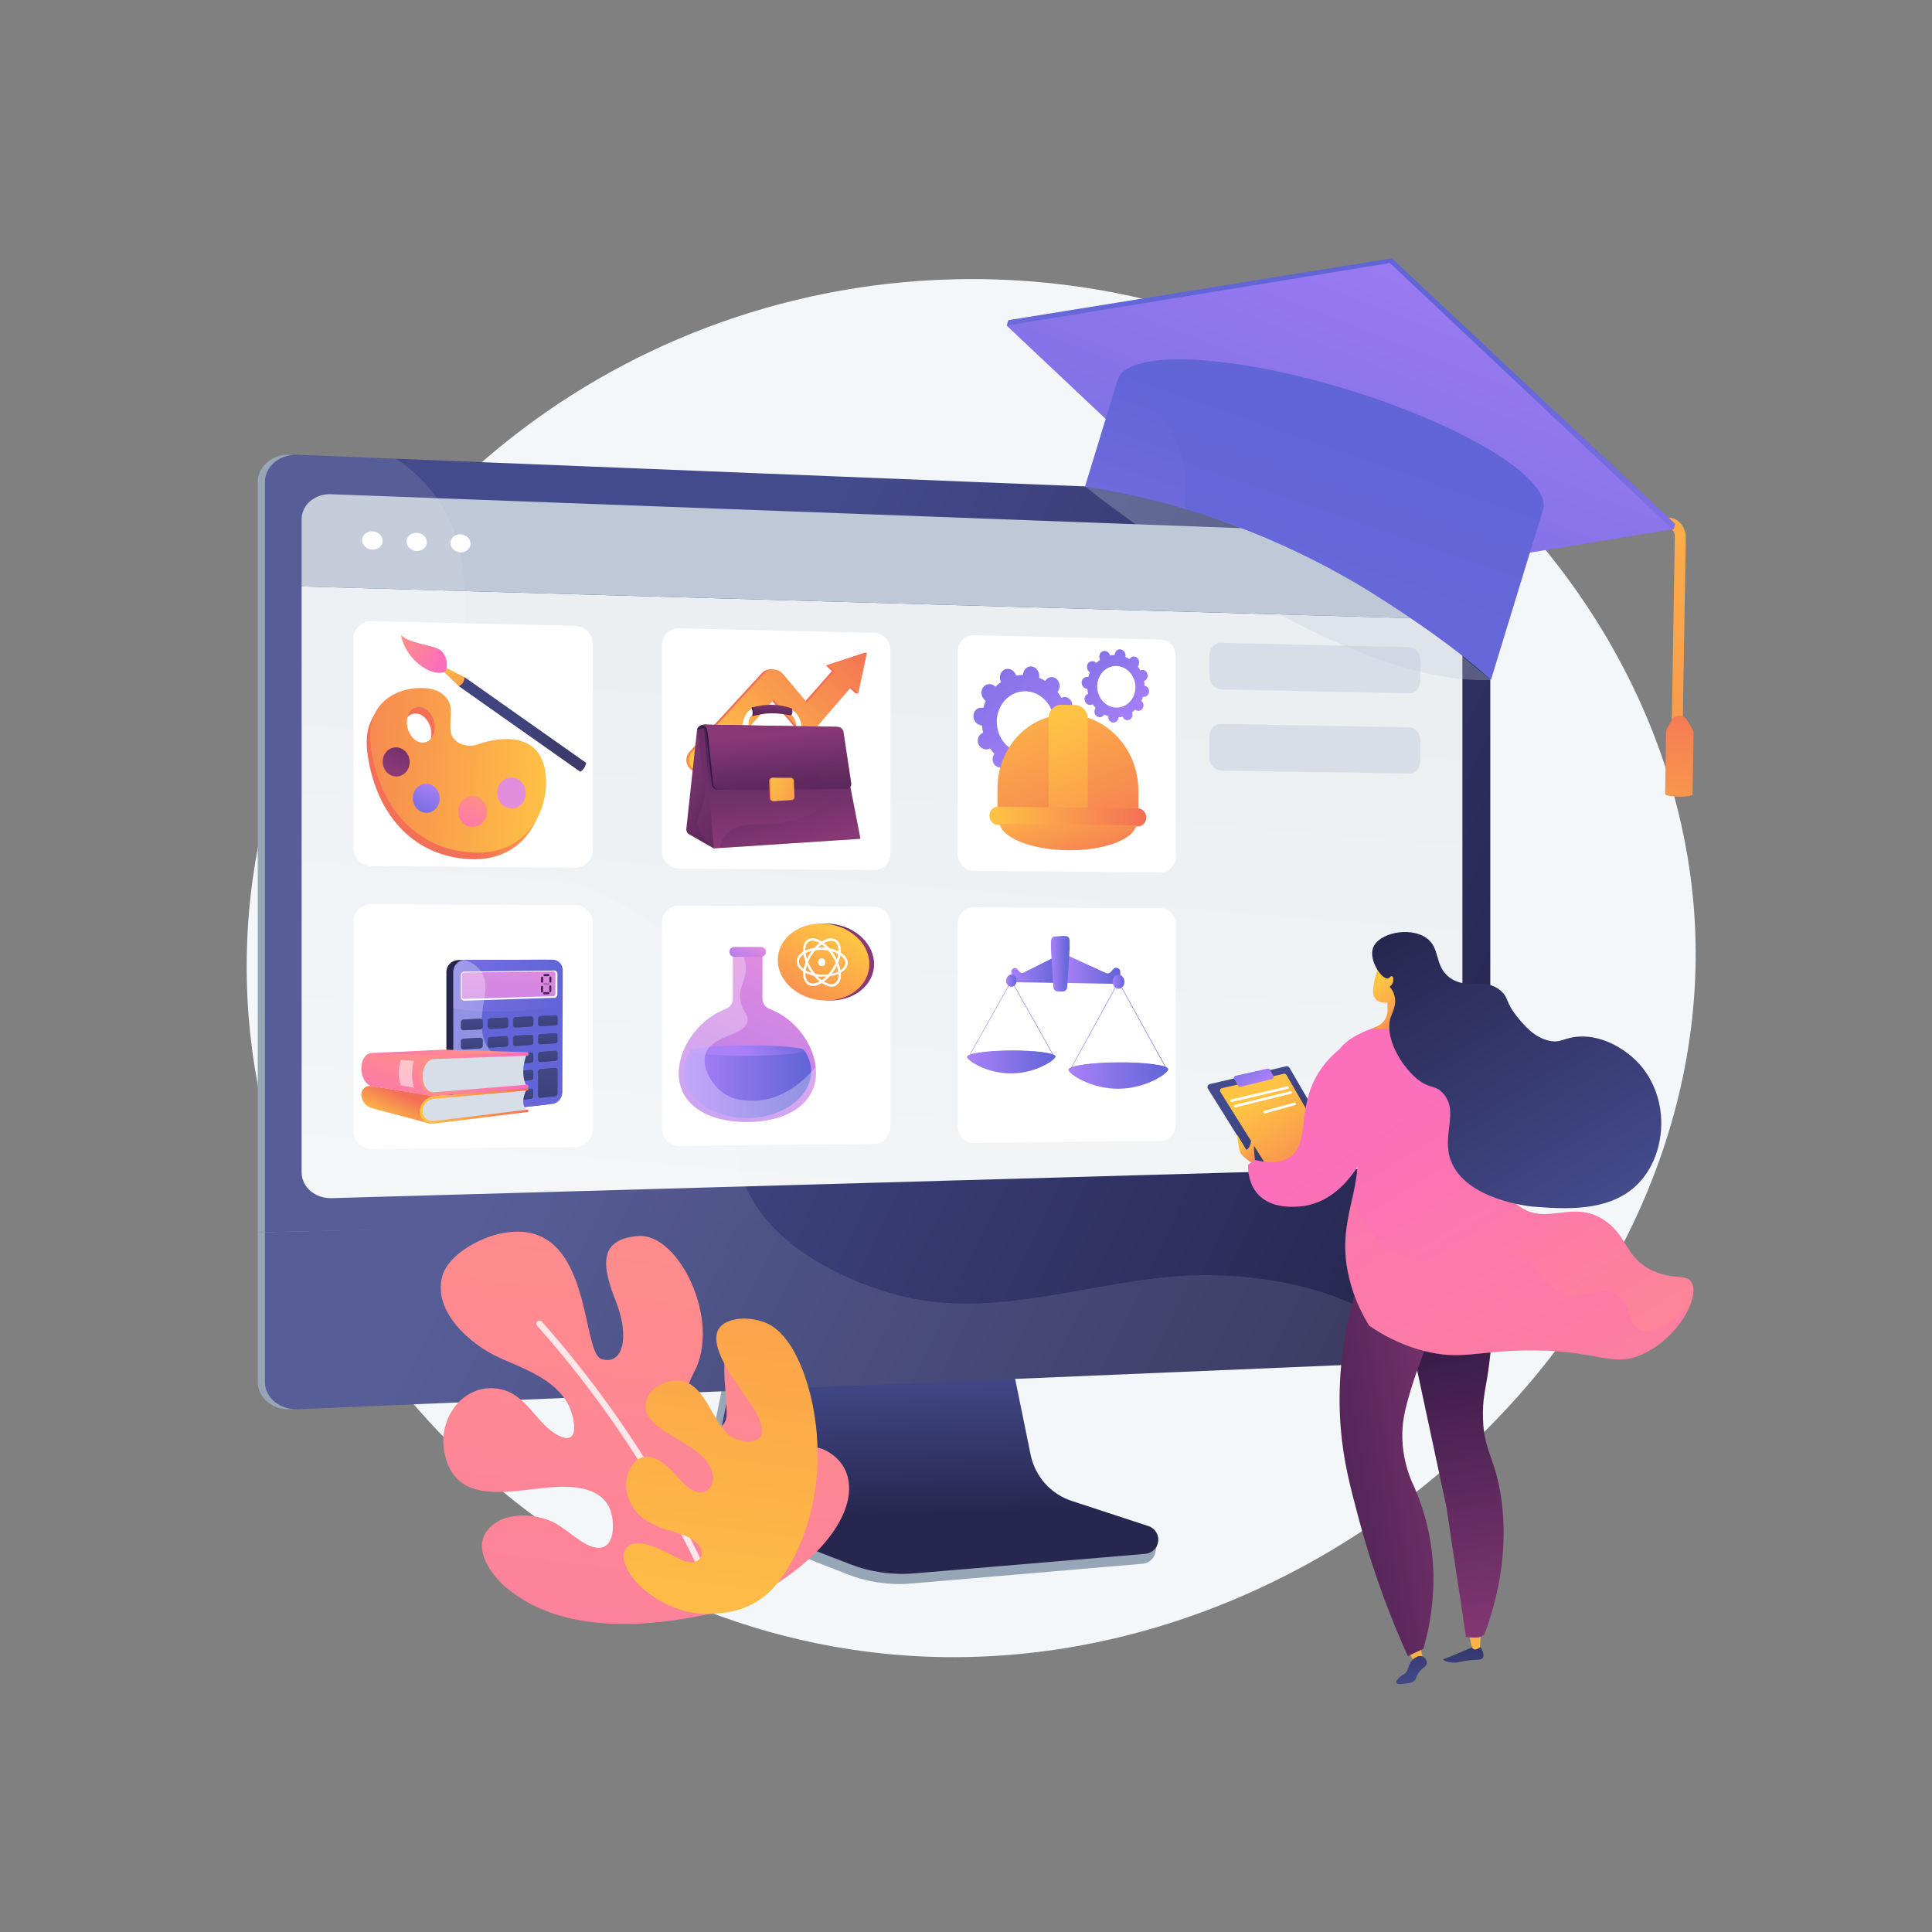
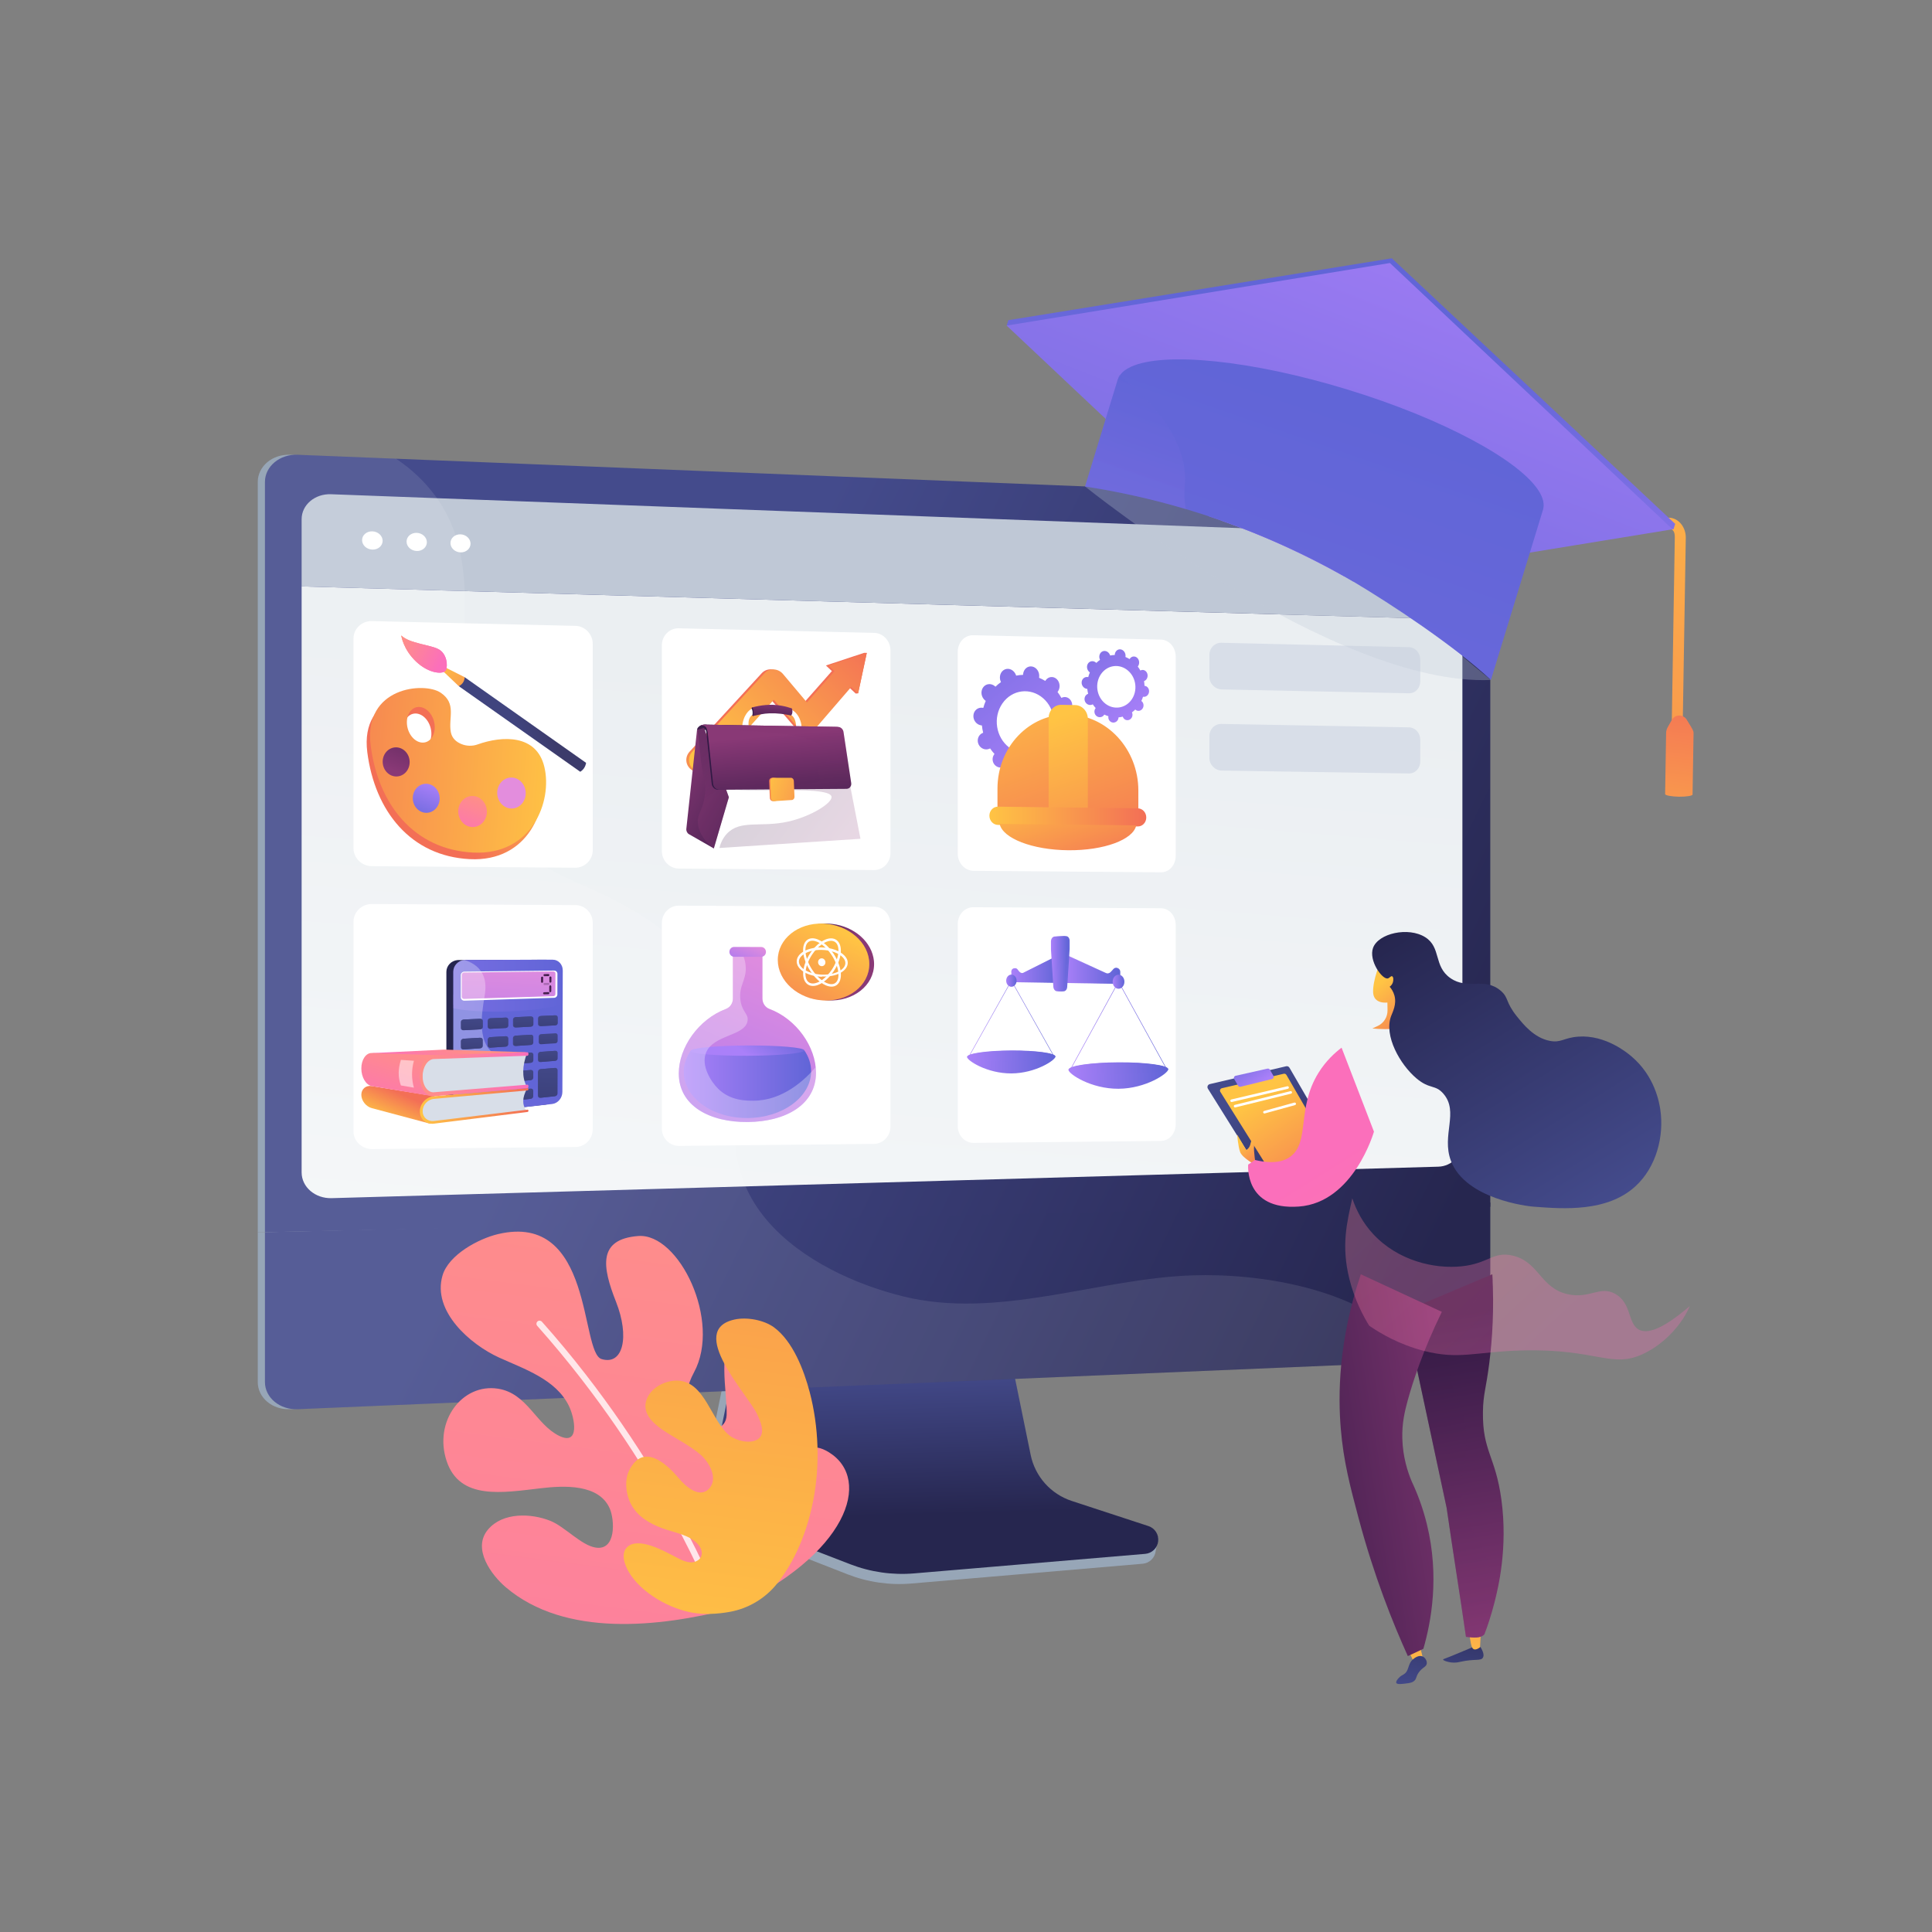
<svg xmlns="http://www.w3.org/2000/svg" width="140" height="140" viewBox="0 0 140 140" fill="none">
  <rect x="0" y="0" width="140" height="140" fill="#808080" stroke="none" />
-   <path d="M61.699 119.53C35.651 115.585 14.482 90.957 18.328 63.584C21.609 40.239 42.076 22.072 66.62 20.357C68.398 20.232 70.195 20.193 72.01 20.246C85.702 20.642 97.868 26.118 106.865 34.406C115.821 42.654 121.639 53.685 122.698 65.259C125.519 96.052 94.096 124.437 61.699 119.53Z" fill="#F4F7FA" />
  <path d="M107.374 87.448V38.261C107.374 37.252 106.537 37.136 105.519 37.095L21.019 32.955C19.733 32.904 18.678 33.792 18.678 34.93V89.29L107.374 87.448Z" fill="#97A6B7" />
  <path d="M18.678 89.29V100.146C18.678 101.284 19.733 102.17 21.019 102.116L105.142 97.818C106.16 97.775 107.374 97.64 107.374 96.631V87.132L18.678 89.29Z" fill="#97A6B7" />
  <path d="M77.476 109.431C75.953 108.926 74.815 107.633 74.494 106.045L72.277 95.075L53.318 95.749L50.984 107.176C50.657 108.777 51.965 110.383 53.472 110.972L61.404 114.076C62.88 114.653 64.466 114.883 66.042 114.748L82.806 113.314C83.296 113.272 83.689 112.887 83.746 112.393C83.803 111.898 84.147 111.343 83.679 111.188L77.476 109.431Z" fill="#97A6B7" />
  <path d="M77.663 108.764C76.142 108.265 75.004 106.989 74.684 105.42L72.47 94.588L53.972 95.254L51.641 106.538C51.314 108.119 52.178 109.703 53.683 110.285L61.608 113.35C63.082 113.92 64.666 114.147 66.241 114.014L82.988 112.598C83.477 112.557 83.87 112.176 83.927 111.688C83.984 111.2 83.689 110.74 83.223 110.586L77.663 108.764Z" fill="url(#paint0_linear_429_1310)" />
  <path d="M107.992 38.26V87.449L55.673 88.534L19.199 89.29V34.929C19.199 33.792 20.277 32.903 21.563 32.955L28.702 33.241L106.111 36.353C107.13 36.393 107.992 37.252 107.992 38.26Z" fill="url(#paint1_linear_429_1310)" />
  <path d="M21.857 42.495V84.958C21.857 86.018 22.837 86.857 24.031 86.823L104.232 84.542C105.189 84.515 105.971 83.719 105.971 82.774V44.902L21.857 42.495Z" fill="url(#paint2_linear_429_1310)" />
  <path d="M105.971 44.902V40.556C105.971 39.63 105.205 38.844 104.268 38.809L23.987 35.814C22.817 35.77 21.857 36.584 21.857 37.622V42.495L105.971 44.902Z" fill="#BFC8D6" />
  <path d="M27.727 39.189C27.727 39.554 27.394 39.839 26.984 39.826C26.572 39.813 26.238 39.506 26.238 39.14C26.238 38.774 26.572 38.489 26.984 38.503C27.394 38.517 27.727 38.824 27.727 39.189Z" fill="white" />
  <path d="M30.932 39.294C30.932 39.656 30.604 39.94 30.198 39.927C29.791 39.914 29.461 39.609 29.461 39.245C29.461 38.882 29.791 38.598 30.198 38.612C30.604 38.626 30.932 38.931 30.932 39.294Z" fill="white" />
  <path d="M34.097 39.398C34.097 39.758 33.772 40.041 33.371 40.028C32.969 40.015 32.643 39.712 32.643 39.35C32.643 38.989 32.969 38.706 33.371 38.72C33.772 38.734 34.097 39.037 34.097 39.398Z" fill="white" />
  <path d="M107.992 87.133V96.632C107.992 97.64 107.136 98.5 106.117 98.543L103.04 98.673L21.57 102.116C20.283 102.17 19.199 101.284 19.199 100.146V89.29L55.564 88.407L107.992 87.133Z" fill="url(#paint3_linear_429_1310)" />
  <path opacity="0.1" d="M103.027 98.673L21.563 102.116C20.277 102.17 19.199 101.284 19.199 100.145V34.929C19.199 33.792 20.277 32.903 21.563 32.955L28.702 33.241C29.797 33.975 30.777 34.882 31.56 35.958C31.595 36.006 31.632 36.053 31.664 36.101C32.272 36.965 32.706 37.867 33.009 38.796C33.143 39.201 33.252 39.611 33.34 40.026C33.537 40.945 33.634 41.883 33.674 42.834C33.761 44.843 33.603 46.906 33.611 48.938C33.628 53.056 33.886 57.171 36.618 60.486C38.641 62.942 41.937 63.874 44.672 65.302C47.865 66.969 50.666 69.18 52.288 72.463C54.279 76.493 52.409 80.87 53.682 85.032C53.78 85.354 53.896 85.667 54.029 85.971C54.413 86.856 54.936 87.667 55.561 88.406C55.596 88.45 55.632 88.492 55.67 88.534C58.105 91.332 62.002 93.08 65.38 93.926C72.313 95.659 79.503 92.655 86.386 92.418C91.344 92.249 98.201 93.368 101.848 97.097C102.289 97.547 102.684 98.083 103.027 98.673Z" fill="white" />
  <path d="M42.951 46.646C42.951 45.947 42.38 45.368 41.703 45.352L26.931 45.007C26.235 44.991 25.615 45.553 25.615 46.262V61.471C25.615 62.18 26.224 62.759 26.92 62.765L41.681 62.879C42.358 62.885 42.951 62.323 42.951 61.624V46.646Z" fill="white" />
  <path d="M42.951 66.858C42.951 66.16 42.38 65.59 41.703 65.587L26.931 65.508C26.235 65.504 25.615 66.076 25.615 66.785V81.994C25.615 82.704 26.253 83.272 26.949 83.265L41.714 83.114C42.391 83.107 42.95 82.535 42.95 81.837L42.951 66.858Z" fill="white" />
  <path d="M64.526 47.128C64.526 46.443 63.995 45.876 63.344 45.86L49.184 45.529C48.515 45.513 47.961 46.064 47.961 46.759V61.67C47.961 62.365 48.513 62.933 49.182 62.938L63.339 63.048C63.99 63.053 64.526 62.502 64.526 61.817L64.526 47.128Z" fill="white" />
  <path d="M64.526 66.949C64.526 66.264 63.995 65.706 63.344 65.703L49.184 65.627C48.515 65.623 47.961 66.184 47.961 66.88V81.79C47.961 82.486 48.535 83.043 49.203 83.036L63.334 82.891C63.985 82.884 64.526 82.323 64.526 81.638L64.526 66.949Z" fill="white" />
  <path d="M85.197 47.592C85.197 46.92 84.744 46.364 84.117 46.349L70.536 46.03C69.893 46.014 69.402 46.555 69.402 47.237V61.86C69.402 62.542 69.92 63.099 70.563 63.104L84.12 63.21C84.746 63.215 85.197 62.674 85.197 62.002L85.197 47.592Z" fill="white" />
  <path d="M85.197 67.038C85.197 66.366 84.744 65.818 84.117 65.815L70.536 65.742C69.893 65.738 69.402 66.288 69.402 66.97V81.594C69.402 82.275 69.907 82.823 70.55 82.817L84.113 82.677C84.74 82.67 85.197 82.12 85.197 81.448V67.038H85.197Z" fill="white" />
  <path d="M102.085 46.897L88.516 46.578C88.016 46.566 87.637 46.963 87.637 47.464V49.033C87.637 49.534 88.041 49.948 88.542 49.959L102.085 50.238C102.574 50.248 102.918 49.855 102.918 49.361V47.812C102.917 47.318 102.573 46.908 102.085 46.897Z" fill="#D8DEE8" />
  <path d="M102.085 52.707L88.516 52.458C88.016 52.449 87.637 52.847 87.637 53.348V54.917C87.637 55.418 88.041 55.831 88.542 55.839L102.085 56.048C102.574 56.056 102.918 55.661 102.918 55.167V53.619C102.917 53.124 102.573 52.716 102.085 52.707Z" fill="#D8DEE8" />
  <path d="M50.718 55.972C50.491 55.977 50.261 55.908 50.074 55.76C49.66 55.434 49.616 54.851 49.976 54.462L55.205 48.774C55.376 48.59 55.622 48.492 55.879 48.505C56.135 48.518 56.378 48.639 56.544 48.836L58.28 50.897L60.246 48.669C60.539 48.337 61.047 48.327 61.38 48.643C61.71 48.958 61.745 49.479 61.459 49.811L58.915 52.76C58.756 52.944 58.525 53.049 58.28 53.048C58.034 53.047 57.8 52.938 57.637 52.749L55.879 50.707L51.451 55.642C51.261 55.854 50.991 55.966 50.718 55.972Z" fill="url(#paint4_linear_429_1310)" />
  <path d="M62.008 50.257L59.85 48.223L62.618 47.307L62.811 47.311L62.182 50.242L62.008 50.257Z" fill="url(#paint5_linear_429_1310)" />
  <path d="M50.915 55.974C50.688 55.979 50.458 55.91 50.272 55.763C49.858 55.437 49.813 54.853 50.173 54.465L55.401 48.778C55.571 48.594 55.817 48.496 56.074 48.509C56.33 48.522 56.573 48.642 56.739 48.84L58.474 50.901L60.439 48.673C60.733 48.34 61.24 48.331 61.573 48.647C61.903 48.962 61.938 49.483 61.652 49.815L59.109 52.763C58.95 52.947 58.719 53.052 58.474 53.051C58.229 53.05 57.994 52.941 57.832 52.752L56.074 50.71L51.648 55.645C51.457 55.856 51.188 55.968 50.915 55.974Z" fill="url(#paint6_linear_429_1310)" />
  <path d="M62.182 50.241L60.043 48.227L62.81 47.31L62.182 50.241Z" fill="url(#paint7_linear_429_1310)" />
  <path d="M57.265 51.384C57.265 51.384 58.018 51.618 58.098 52.758C57.974 52.747 57.688 52.751 57.688 52.751C57.688 52.751 57.741 51.924 57.205 51.754C57.248 51.658 57.265 51.384 57.265 51.384Z" fill="white" />
  <path d="M54.492 51.265C54.511 51.473 54.53 51.681 54.549 51.89C54.923 51.803 55.332 51.702 55.771 51.69C56.341 51.675 56.863 51.742 57.328 51.85C57.349 51.824 57.392 51.762 57.413 51.66C57.445 51.495 57.391 51.357 57.38 51.332C57.144 51.252 56.887 51.183 56.612 51.135C55.822 50.995 55.107 51.106 54.492 51.265Z" fill="url(#paint8_linear_429_1310)" />
  <path d="M54.457 51.444C54.458 51.368 54.465 51.275 54.492 51.264C54.519 51.254 54.554 51.323 54.569 51.361C54.575 51.377 54.59 51.415 54.598 51.537C54.609 51.693 54.596 51.77 54.584 51.817C54.577 51.845 54.566 51.888 54.549 51.889C54.536 51.89 54.524 51.862 54.506 51.809C54.483 51.738 54.455 51.619 54.457 51.444Z" fill="url(#paint9_linear_429_1310)" />
  <path d="M53.766 52.746C53.923 52.776 54.304 52.863 54.304 52.863C54.304 52.863 54.056 52.128 54.525 51.799C54.537 51.744 54.549 51.657 54.534 51.551C54.523 51.469 54.499 51.404 54.478 51.358C54.279 51.458 53.845 51.796 53.766 52.746Z" fill="white" />
  <path d="M50.508 52.884C50.508 52.884 50.527 52.5 51.186 52.511C51.289 52.583 51.294 52.898 51.294 52.898L50.508 52.884Z" fill="url(#paint10_linear_429_1310)" />
  <path d="M49.925 60.449L51.727 61.481L52.816 57.771L51.02 52.754L50.51 52.885L49.735 60.053C49.717 60.215 49.793 60.374 49.925 60.449Z" fill="url(#paint11_linear_429_1310)" />
  <path opacity="0.3" d="M52.814 57.771L51.018 52.754L50.508 52.884C50.633 53.327 50.694 54.047 50.722 54.447C50.843 56.149 51.243 56.628 51.049 57.812C50.888 58.796 50.535 58.926 50.566 59.59C50.6 60.313 51.053 60.923 51.592 61.404L51.725 61.48L52.814 57.771Z" fill="url(#paint12_linear_429_1310)" />
-   <path d="M51.018 52.754L60.823 52.92L62.351 60.782L51.724 61.48L51.018 52.754Z" fill="url(#paint13_linear_429_1310)" />
  <g opacity="0.2">
    <path d="M60.825 52.92L57.541 52.865C57.481 53.025 57.388 53.247 57.253 53.497C55.777 56.224 52.384 56.525 52.446 56.979C52.537 57.658 60.063 56.797 60.254 57.725C60.346 58.172 58.766 59.169 57.11 59.536C55.121 59.977 53.655 59.378 52.678 60.408C52.346 60.758 52.2 61.169 52.129 61.448L62.353 60.782L60.825 52.92Z" fill="url(#paint14_linear_429_1310)" />
  </g>
  <path d="M51.187 52.511C51.076 52.509 50.92 52.493 50.751 52.583C50.714 52.602 50.682 52.623 50.654 52.645L50.732 52.62C50.858 52.588 51.031 52.637 51.096 52.755C51.175 52.9 51.204 53.233 51.221 53.399C51.27 53.869 51.574 56.792 51.574 56.792C51.596 57.038 51.797 57.227 52.034 57.225L61.144 56.902C61.213 56.902 61.281 56.883 61.337 56.843C61.455 56.759 61.509 56.613 61.481 56.472L61.024 53.02C60.985 52.821 60.819 52.676 60.626 52.673L51.187 52.511Z" fill="url(#paint15_linear_429_1310)" />
  <path d="M51.286 52.513C51.175 52.511 51.042 52.494 50.895 52.528C50.855 52.538 50.792 52.555 50.764 52.576C50.764 52.576 51.076 52.512 51.194 52.757C51.267 52.906 51.302 53.235 51.32 53.401C51.369 53.87 51.672 56.793 51.672 56.793C51.695 57.04 51.896 57.229 52.133 57.227L61.343 57.162C61.412 57.161 61.479 57.142 61.536 57.102C61.654 57.019 61.707 56.872 61.68 56.732L61.121 53.022C61.082 52.823 60.916 52.678 60.723 52.675L51.286 52.513Z" fill="url(#paint16_linear_429_1310)" />
  <path opacity="0.1" d="M61.68 56.732L61.121 53.022C61.082 52.823 60.916 52.678 60.723 52.675L51.286 52.513C51.175 52.511 51.042 52.494 50.895 52.528C50.855 52.538 50.792 52.555 50.764 52.576C50.764 52.576 51.076 52.512 51.194 52.757C51.206 52.78 51.216 52.809 51.226 52.84C52.129 52.888 53.031 52.88 53.931 52.949C55.707 53.083 57.496 53.113 59.162 53.805C59.693 54.026 60.057 54.794 59.913 55.145C59.809 55.397 59.455 55.372 59.331 55.704C59.201 56.053 59.513 56.296 59.382 56.54C59.245 56.796 58.827 56.668 58.151 56.843C57.779 56.94 57.492 57.086 57.313 57.19L61.343 57.162C61.412 57.161 61.479 57.142 61.536 57.102C61.654 57.019 61.707 56.872 61.68 56.732Z" fill="url(#paint17_linear_429_1310)" />
  <path d="M57.295 57.801L56.141 58.046L56.019 58.053C55.896 58.061 55.791 57.961 55.785 57.831L55.735 56.599C55.729 56.468 55.827 56.362 55.95 56.362L56.072 56.362L57.232 56.515C57.343 56.515 57.436 56.462 57.441 56.584L57.488 57.737C57.493 57.859 57.405 57.794 57.295 57.801Z" fill="url(#paint18_linear_429_1310)" />
  <path d="M57.381 57.972L56.103 58.054C55.98 58.062 55.875 57.962 55.869 57.831L55.819 56.599C55.813 56.469 55.91 56.362 56.034 56.362L57.315 56.362C57.425 56.362 57.519 56.462 57.524 56.584L57.572 57.738C57.577 57.86 57.491 57.965 57.381 57.972Z" fill="url(#paint19_linear_429_1310)" />
  <path d="M42.47 55.279C42.423 55.56 42.282 55.775 42.048 55.925L33.244 49.721L33.672 49.073L42.47 55.279Z" fill="url(#paint20_linear_429_1310)" />
  <path d="M33.673 49.073C33.655 49.374 33.514 49.591 33.245 49.721L31.434 48C31.413 47.98 31.436 47.946 31.462 47.958L33.673 49.073Z" fill="url(#paint21_linear_429_1310)" />
  <path d="M31.434 48L32.138 48.67C32.223 48.593 32.284 48.5 32.323 48.392L31.462 47.958C31.436 47.946 31.413 47.98 31.434 48Z" fill="url(#paint22_linear_429_1310)" />
  <path d="M29.078 46.05C29.078 46.05 29.207 47.047 30.159 47.946C31.108 48.843 32.164 48.883 32.313 48.556C32.462 48.229 32.387 47.387 31.796 47.053C31.204 46.718 29.675 46.638 29.078 46.05Z" fill="url(#paint23_linear_429_1310)" />
  <path d="M29.078 46.05C29.078 46.05 29.207 47.047 30.159 47.946C31.108 48.843 32.164 48.883 32.313 48.556C32.462 48.229 32.387 47.387 31.796 47.053C31.204 46.718 29.675 46.638 29.078 46.05Z" fill="url(#paint24_linear_429_1310)" />
  <g opacity="0.3">
    <path d="M29.078 46.05C29.135 46.106 29.201 46.158 29.274 46.206C29.492 46.864 29.772 47.117 30.026 47.205C30.381 47.327 30.617 47.103 31.028 47.296C31.567 47.55 31.545 48.116 31.956 48.276C32.06 48.316 32.196 48.331 32.375 48.281C32.367 48.39 32.345 48.485 32.313 48.556C32.164 48.883 31.108 48.843 30.159 47.946C29.207 47.047 29.078 46.05 29.078 46.05Z" fill="url(#paint25_linear_429_1310)" />
  </g>
  <path d="M39.204 56.036C38.633 53.673 36.157 53.78 34.364 54.42C33.981 54.556 33.561 54.544 33.181 54.387C32.841 54.246 32.508 53.989 32.423 53.519C32.237 52.48 32.862 51.462 31.686 50.668C30.508 49.873 26.072 50.239 26.616 54.508C27.16 58.772 29.758 62.043 34.044 62.257C38.298 62.469 39.812 58.556 39.204 56.036ZM29.293 53.238C29.113 52.537 29.395 51.859 29.924 51.726C30.452 51.593 31.026 52.053 31.206 52.754C31.386 53.455 31.104 54.131 30.577 54.265C30.049 54.399 29.474 53.94 29.293 53.238Z" fill="url(#paint26_linear_429_1310)" />
  <path d="M39.444 55.563C38.874 53.201 36.399 53.306 34.607 53.945C34.224 54.082 33.804 54.07 33.424 53.912C33.084 53.771 32.751 53.514 32.667 53.044C32.481 52.005 33.106 50.988 31.93 50.194C30.753 49.398 26.319 49.762 26.862 54.03C27.405 58.294 30.003 61.565 34.287 61.781C38.539 61.994 40.052 58.083 39.444 55.563ZM29.538 52.762C29.358 52.06 29.64 51.384 30.168 51.251C30.696 51.118 31.27 51.578 31.45 52.279C31.63 52.979 31.348 53.655 30.821 53.789C30.293 53.923 29.719 53.464 29.538 52.762Z" fill="url(#paint27_linear_429_1310)" />
  <path d="M29.686 55.225C29.686 55.808 29.249 56.274 28.709 56.266C28.169 56.259 27.73 55.78 27.73 55.197C27.73 54.614 28.169 54.148 28.709 54.156C29.249 54.165 29.686 54.643 29.686 55.225Z" fill="url(#paint28_linear_429_1310)" />
  <path d="M31.86 57.859C31.86 58.44 31.424 58.906 30.887 58.9C30.349 58.894 29.912 58.417 29.912 57.835C29.912 57.253 30.349 56.787 30.887 56.794C31.424 56.801 31.86 57.278 31.86 57.859Z" fill="url(#paint29_linear_429_1310)" />
  <path d="M35.282 58.816C35.282 59.438 34.818 59.937 34.245 59.931C33.671 59.925 33.205 59.415 33.205 58.793C33.205 58.17 33.671 57.671 34.245 57.678C34.818 57.685 35.282 58.195 35.282 58.816Z" fill="url(#paint30_linear_429_1310)" />
  <path d="M38.096 57.478C38.096 58.098 37.634 58.595 37.064 58.589C36.493 58.582 36.029 58.073 36.029 57.452C36.029 56.831 36.493 56.334 37.064 56.342C37.634 56.35 38.096 56.858 38.096 57.478Z" fill="url(#paint31_linear_429_1310)" />
  <path d="M40.334 70.333L40.309 79.166C40.307 79.6 39.968 79.996 39.542 80.044L33.235 80.757C32.746 80.812 32.346 80.469 32.346 80V70.424C32.346 69.98 32.701 69.614 33.151 69.57C33.18 69.567 33.209 69.567 33.239 69.566L39.569 69.547C39.996 69.546 40.335 69.897 40.334 70.333Z" fill="url(#paint32_linear_429_1310)" />
  <path d="M40.778 70.327L40.752 79.129C40.751 79.561 40.431 79.954 40.008 80.001L33.75 80.709C33.265 80.764 32.848 80.424 32.848 79.956L32.849 70.417C32.849 69.974 33.211 69.61 33.658 69.566C33.687 69.563 33.726 69.562 33.755 69.562L40.036 69.543C40.461 69.542 40.779 69.892 40.778 70.327Z" fill="url(#paint33_linear_429_1310)" />
  <g opacity="0.3">
    <path d="M40.777 70.314L40.771 72.526L32.848 72.802L32.848 70.404C32.848 69.971 33.194 69.62 33.626 69.563C33.664 69.558 33.714 69.562 33.754 69.562L40.035 69.543C40.46 69.542 40.779 69.879 40.777 70.314Z" fill="url(#paint34_linear_429_1310)" />
    <path d="M40.773 71.847L40.77 72.766C40.006 73.016 38.598 73.22 36.977 73.287C36.26 73.316 35.566 73.316 34.938 73.29C34.1 73.256 33.392 73.176 32.848 73.061L32.848 72.065C33.053 72.013 33.241 71.965 33.464 71.92C33.949 71.822 34.533 71.739 35.17 71.678C35.738 71.624 36.355 71.587 36.989 71.572C37.805 71.553 38.562 71.572 39.211 71.621C39.262 71.624 39.312 71.628 39.361 71.632C39.516 71.645 39.665 71.66 39.807 71.677C39.857 71.683 39.906 71.689 39.955 71.695C40.066 71.71 40.161 71.725 40.262 71.742C40.456 71.773 40.627 71.808 40.773 71.847Z" fill="url(#paint35_linear_429_1310)" />
  </g>
  <path d="M40.39 72.059C40.39 72.191 40.286 72.301 40.158 72.305L33.656 72.514C33.51 72.519 33.391 72.408 33.391 72.267L33.391 70.666C33.391 70.524 33.511 70.408 33.657 70.407L40.163 70.332C40.291 70.331 40.395 70.437 40.394 70.568L40.39 72.059Z" fill="white" />
  <path d="M40.246 72.031C40.246 72.114 40.18 72.183 40.099 72.186L33.629 72.386C33.536 72.388 33.461 72.319 33.461 72.229L33.462 70.636C33.462 70.546 33.537 70.473 33.63 70.472L40.104 70.394C40.185 70.393 40.25 70.46 40.25 70.543L40.246 72.031Z" fill="url(#paint36_linear_429_1310)" />
  <path d="M39.357 71.148C39.357 71.189 39.324 71.216 39.284 71.217L39.28 71.217C39.24 71.218 39.207 71.192 39.207 71.151L39.208 70.844C39.208 70.802 39.241 70.771 39.282 70.771L39.285 70.77C39.325 70.77 39.358 70.8 39.358 70.841L39.357 71.148Z" fill="url(#paint37_linear_429_1310)" />
  <path d="M39.957 71.137C39.957 71.178 39.924 71.207 39.884 71.207L39.881 71.207C39.841 71.208 39.809 71.181 39.809 71.14L39.809 70.834C39.809 70.793 39.842 70.761 39.882 70.76L39.886 70.76C39.926 70.76 39.958 70.79 39.958 70.832L39.957 71.137Z" fill="url(#paint38_linear_429_1310)" />
-   <path d="M39.353 71.835C39.353 71.876 39.32 71.918 39.28 71.918L39.276 71.919C39.236 71.919 39.203 71.88 39.203 71.839L39.204 71.523C39.204 71.481 39.237 71.441 39.278 71.44L39.281 71.44C39.322 71.439 39.354 71.478 39.354 71.519L39.353 71.835Z" fill="url(#paint39_linear_429_1310)" />
  <path d="M39.949 71.823C39.949 71.864 39.916 71.877 39.877 71.909L39.873 71.909C39.833 71.91 39.801 71.868 39.801 71.826L39.802 71.496C39.802 71.455 39.834 71.399 39.874 71.398L39.878 71.398C39.918 71.398 39.95 71.452 39.95 71.493L39.949 71.823Z" fill="url(#paint40_linear_429_1310)" />
  <path opacity="0.3" d="M39.806 71.298C39.806 71.339 39.772 71.373 39.732 71.374L39.445 71.381C39.404 71.382 39.387 71.349 39.387 71.308V71.304C39.387 71.263 39.404 71.229 39.445 71.228L39.74 71.222C39.78 71.221 39.806 71.253 39.806 71.294V71.298Z" fill="url(#paint41_linear_429_1310)" />
  <path d="M39.806 70.658C39.806 70.699 39.773 70.734 39.733 70.734L39.445 70.739C39.405 70.739 39.387 70.706 39.387 70.665V70.662C39.387 70.62 39.405 70.587 39.445 70.586L39.74 70.582C39.781 70.581 39.806 70.614 39.806 70.655L39.806 70.658Z" fill="url(#paint42_linear_429_1310)" />
  <path d="M39.807 71.968C39.807 72.009 39.772 72.044 39.732 72.045L39.429 72.054C39.389 72.055 39.355 72.022 39.355 71.981V71.978C39.355 71.936 39.388 71.902 39.429 71.901L39.733 71.893C39.773 71.891 39.807 71.924 39.807 71.965V71.968Z" fill="url(#paint43_linear_429_1310)" />
  <path opacity="0.3" d="M37.463 79.717C37.437 79.865 37.395 80.014 37.331 80.156C37.309 80.207 37.283 80.259 37.255 80.313L33.75 80.709C33.265 80.764 32.848 80.424 32.848 79.957L32.849 70.404C32.849 69.972 33.195 69.613 33.627 69.556C33.637 69.559 33.653 69.562 33.663 69.566C34.117 69.707 34.611 69.971 34.906 70.461C35.09 70.768 35.199 71.164 35.174 71.678C35.168 71.811 35.154 71.951 35.129 72.101C35.114 72.188 35.099 72.277 35.084 72.367C35.066 72.48 35.048 72.596 35.03 72.713C35.002 72.901 34.976 73.094 34.955 73.289C34.935 73.476 34.919 73.665 34.912 73.853C34.91 73.89 34.909 73.926 34.908 73.963C34.905 74.081 34.906 74.198 34.91 74.314C34.913 74.393 34.917 74.472 34.924 74.551C34.961 74.991 35.062 75.41 35.265 75.773C35.417 76.047 35.647 76.254 35.889 76.446C35.952 76.497 36.017 76.546 36.081 76.595C36.3 76.764 36.509 76.939 36.694 77.136C36.699 77.141 36.703 77.146 36.708 77.151C36.798 77.248 36.882 77.35 36.959 77.458C37.045 77.579 37.117 77.707 37.178 77.841C37.201 77.893 37.222 77.945 37.242 77.998C37.276 78.089 37.306 78.183 37.332 78.278C37.343 78.321 37.354 78.365 37.365 78.409C37.366 78.41 37.366 78.412 37.367 78.414C37.41 78.589 37.447 78.771 37.471 78.957C37.502 79.208 37.506 79.465 37.463 79.717Z" fill="white" />
  <path d="M34.925 74.414C34.925 74.508 34.847 74.588 34.751 74.593L33.572 74.656C33.473 74.661 33.392 74.588 33.393 74.493L33.393 74.059C33.393 73.964 33.473 73.883 33.572 73.879L34.751 73.825C34.848 73.82 34.926 73.893 34.926 73.987L34.925 74.414Z" fill="url(#paint44_linear_429_1310)" />
  <path d="M36.824 74.316C36.824 74.408 36.749 74.486 36.656 74.491L35.522 74.552C35.427 74.557 35.349 74.485 35.35 74.392L35.35 73.966C35.35 73.873 35.428 73.793 35.523 73.789L36.657 73.737C36.75 73.733 36.825 73.804 36.825 73.896L36.824 74.316Z" fill="url(#paint45_linear_429_1310)" />
  <path d="M38.594 74.225C38.593 74.315 38.521 74.392 38.431 74.397L37.338 74.455C37.246 74.46 37.172 74.39 37.172 74.298L37.173 73.88C37.173 73.789 37.247 73.711 37.339 73.707L38.433 73.657C38.523 73.653 38.595 73.723 38.595 73.813L38.594 74.225Z" fill="url(#paint46_linear_429_1310)" />
  <path d="M40.354 74.134C40.354 74.223 40.284 74.298 40.198 74.303L39.144 74.359C39.056 74.364 38.984 74.295 38.984 74.205L38.985 73.794C38.986 73.704 39.057 73.628 39.146 73.624L40.2 73.576C40.286 73.572 40.356 73.641 40.356 73.73L40.354 74.134Z" fill="url(#paint47_linear_429_1310)" />
  <path d="M34.925 75.788C34.925 75.882 34.846 75.963 34.75 75.969L33.572 76.048C33.473 76.055 33.392 75.983 33.393 75.888L33.393 75.454C33.393 75.359 33.473 75.277 33.572 75.271L34.751 75.201C34.847 75.196 34.925 75.267 34.925 75.361L34.925 75.788Z" fill="url(#paint48_linear_429_1310)" />
  <path d="M36.824 75.665C36.824 75.757 36.748 75.836 36.656 75.842L35.522 75.918C35.427 75.924 35.349 75.854 35.35 75.761L35.35 75.335C35.35 75.242 35.428 75.162 35.523 75.156L36.657 75.089C36.75 75.084 36.825 75.154 36.824 75.246L36.824 75.665Z" fill="url(#paint49_linear_429_1310)" />
  <path d="M38.589 75.549C38.589 75.639 38.516 75.717 38.427 75.723L37.334 75.796C37.242 75.802 37.168 75.733 37.168 75.642L37.169 75.224C37.169 75.133 37.243 75.054 37.335 75.049L38.429 74.984C38.518 74.978 38.59 75.047 38.59 75.137L38.589 75.549Z" fill="url(#paint50_linear_429_1310)" />
-   <path d="M40.354 75.434C40.353 75.522 40.284 75.599 40.197 75.605L39.144 75.675C39.056 75.681 38.984 75.613 38.984 75.523L38.985 75.113C38.986 75.023 39.057 74.946 39.146 74.941L40.199 74.879C40.286 74.874 40.355 74.941 40.355 75.03L40.354 75.434Z" fill="url(#paint51_linear_429_1310)" />
  <path d="M34.922 77.129C34.922 77.222 34.844 77.304 34.748 77.312L33.57 77.407C33.471 77.415 33.391 77.344 33.391 77.249L33.391 76.816C33.391 76.721 33.471 76.638 33.57 76.631L34.748 76.545C34.844 76.538 34.922 76.609 34.922 76.702L34.922 77.129Z" fill="url(#paint52_linear_429_1310)" />
  <path d="M36.821 76.979C36.821 77.071 36.746 77.151 36.653 77.159L35.52 77.25C35.425 77.258 35.348 77.188 35.348 77.095L35.348 76.67C35.348 76.577 35.425 76.496 35.521 76.489L36.654 76.407C36.747 76.4 36.822 76.469 36.822 76.561L36.821 76.979Z" fill="url(#paint53_linear_429_1310)" />
  <path d="M38.585 76.841C38.584 76.93 38.512 77.009 38.422 77.016L37.33 77.104C37.238 77.112 37.164 77.043 37.164 76.952L37.165 76.535C37.165 76.443 37.239 76.364 37.331 76.357L38.424 76.278C38.514 76.271 38.586 76.339 38.586 76.429L38.585 76.841Z" fill="url(#paint54_linear_429_1310)" />
  <path d="M40.349 76.702C40.349 76.79 40.279 76.867 40.193 76.874L39.14 76.959C39.052 76.966 38.98 76.899 38.98 76.809L38.981 76.4C38.982 76.31 39.053 76.232 39.142 76.225L40.195 76.149C40.281 76.143 40.351 76.209 40.35 76.298L40.349 76.702Z" fill="url(#paint55_linear_429_1310)" />
  <path d="M34.921 78.435C34.921 78.528 34.843 78.611 34.747 78.62L33.569 78.73C33.471 78.739 33.391 78.67 33.391 78.575L33.391 78.142C33.391 78.047 33.471 77.964 33.57 77.955L34.748 77.854C34.844 77.846 34.922 77.915 34.922 78.008L34.921 78.435Z" fill="url(#paint56_linear_429_1310)" />
  <path d="M36.821 78.261C36.82 78.353 36.745 78.434 36.653 78.443L35.52 78.548C35.425 78.557 35.348 78.489 35.348 78.396L35.348 77.971C35.348 77.878 35.425 77.796 35.52 77.788L36.654 77.691C36.746 77.683 36.821 77.751 36.821 77.843L36.821 78.261Z" fill="url(#paint57_linear_429_1310)" />
  <path d="M38.584 78.099C38.584 78.189 38.511 78.269 38.422 78.277L37.33 78.379C37.238 78.388 37.164 78.321 37.164 78.229L37.165 77.812C37.165 77.721 37.239 77.641 37.331 77.633L38.423 77.539C38.513 77.531 38.585 77.598 38.585 77.688L38.584 78.099Z" fill="url(#paint58_linear_429_1310)" />
  <path d="M34.92 79.836C34.92 79.929 34.842 80.013 34.746 80.023L33.569 80.15C33.471 80.16 33.391 80.092 33.391 79.998L33.391 79.565C33.391 79.47 33.471 79.385 33.57 79.376L34.747 79.258C34.843 79.249 34.921 79.317 34.921 79.41L34.92 79.836Z" fill="url(#paint59_linear_429_1310)" />
  <path d="M36.818 79.636C36.818 79.727 36.743 79.81 36.65 79.82L35.518 79.941C35.423 79.951 35.346 79.884 35.346 79.791L35.346 79.367C35.346 79.274 35.423 79.191 35.519 79.182L36.651 79.069C36.744 79.059 36.819 79.126 36.819 79.218L36.818 79.636Z" fill="url(#paint60_linear_429_1310)" />
  <path d="M38.583 79.449C38.583 79.539 38.511 79.619 38.421 79.629L37.33 79.746C37.238 79.756 37.164 79.69 37.164 79.599L37.165 79.182C37.165 79.091 37.239 79.01 37.331 79L38.423 78.891C38.512 78.882 38.584 78.948 38.584 79.038L38.583 79.449Z" fill="url(#paint61_linear_429_1310)" />
  <path d="M40.186 77.388L39.133 77.478C39.045 77.486 38.979 77.589 38.979 77.679L38.978 77.909L38.978 78.102L38.976 78.971L38.975 79.226L38.975 79.393C38.974 79.483 39.04 79.563 39.129 79.553L40.181 79.44C40.267 79.431 40.342 79.337 40.342 79.249L40.343 79.084L40.343 78.832L40.346 77.976L40.346 77.786L40.347 77.559C40.347 77.47 40.273 77.381 40.186 77.388Z" fill="url(#paint62_linear_429_1310)" />
  <path d="M34.992 74.412C34.992 74.505 34.914 74.585 34.817 74.59L33.64 74.653C33.541 74.658 33.461 74.585 33.461 74.49L33.461 74.056C33.461 73.961 33.541 73.881 33.64 73.876L34.818 73.823C34.914 73.818 34.992 73.89 34.992 73.984L34.992 74.412Z" fill="url(#paint63_linear_429_1310)" />
  <path d="M36.826 74.317C36.826 74.409 36.751 74.487 36.658 74.492L35.524 74.552C35.429 74.558 35.352 74.486 35.352 74.393L35.352 73.967C35.352 73.874 35.429 73.794 35.525 73.79L36.659 73.739C36.752 73.734 36.827 73.805 36.827 73.897L36.826 74.317Z" fill="url(#paint64_linear_429_1310)" />
  <path d="M38.654 74.223C38.654 74.313 38.582 74.39 38.492 74.395L37.4 74.453C37.308 74.458 37.234 74.387 37.234 74.296L37.235 73.878C37.235 73.787 37.31 73.709 37.401 73.705L38.494 73.655C38.583 73.651 38.656 73.721 38.655 73.811L38.654 74.223Z" fill="url(#paint65_linear_429_1310)" />
  <path d="M40.419 74.132C40.419 74.221 40.349 74.296 40.263 74.3L39.21 74.357C39.122 74.361 39.051 74.292 39.051 74.203L39.052 73.792C39.052 73.703 39.124 73.626 39.212 73.622L40.265 73.574C40.351 73.57 40.42 73.639 40.42 73.728L40.419 74.132Z" fill="url(#paint66_linear_429_1310)" />
  <path d="M34.987 75.784C34.987 75.877 34.909 75.958 34.813 75.965L33.636 76.043C33.537 76.05 33.457 75.978 33.457 75.883L33.457 75.45C33.457 75.355 33.537 75.273 33.636 75.267L34.813 75.198C34.91 75.192 34.988 75.263 34.987 75.357L34.987 75.784Z" fill="url(#paint67_linear_429_1310)" />
  <path d="M36.82 75.665C36.82 75.757 36.745 75.836 36.652 75.842L35.518 75.918C35.423 75.924 35.346 75.854 35.346 75.761L35.346 75.335C35.346 75.242 35.424 75.162 35.519 75.156L36.653 75.089C36.746 75.084 36.821 75.154 36.821 75.246L36.82 75.665Z" fill="url(#paint68_linear_429_1310)" />
  <path d="M38.646 75.545C38.646 75.635 38.573 75.713 38.484 75.719L37.392 75.792C37.301 75.798 37.226 75.729 37.227 75.637L37.227 75.22C37.227 75.129 37.302 75.05 37.394 75.044L38.486 74.98C38.575 74.975 38.647 75.043 38.647 75.133L38.646 75.545Z" fill="url(#paint69_linear_429_1310)" />
  <path d="M40.409 75.43C40.408 75.519 40.339 75.595 40.252 75.601L39.2 75.671C39.112 75.677 39.041 75.609 39.041 75.519L39.042 75.11C39.042 75.02 39.114 74.943 39.202 74.938L40.255 74.875C40.341 74.87 40.41 74.938 40.41 75.026L40.409 75.43Z" fill="url(#paint70_linear_429_1310)" />
  <path d="M34.988 77.123C34.988 77.216 34.91 77.298 34.814 77.306L33.638 77.4C33.539 77.408 33.459 77.338 33.459 77.243L33.459 76.81C33.459 76.715 33.539 76.632 33.638 76.625L34.815 76.54C34.911 76.532 34.989 76.603 34.989 76.696L34.988 77.123Z" fill="url(#paint71_linear_429_1310)" />
  <path d="M36.821 76.978C36.821 77.07 36.746 77.151 36.653 77.158L35.52 77.249C35.425 77.257 35.348 77.187 35.348 77.094L35.348 76.669C35.348 76.576 35.425 76.495 35.521 76.488L36.654 76.406C36.747 76.399 36.822 76.468 36.822 76.56L36.821 76.978Z" fill="url(#paint72_linear_429_1310)" />
  <path d="M38.649 76.836C38.649 76.926 38.577 77.004 38.487 77.012L37.396 77.099C37.304 77.107 37.23 77.039 37.23 76.947L37.231 76.53C37.231 76.439 37.306 76.359 37.397 76.353L38.489 76.273C38.578 76.267 38.65 76.335 38.65 76.425L38.649 76.836Z" fill="url(#paint73_linear_429_1310)" />
  <path d="M40.41 76.697C40.41 76.785 40.34 76.862 40.254 76.869L39.202 76.954C39.114 76.961 39.043 76.894 39.043 76.804L39.044 76.395C39.044 76.305 39.116 76.227 39.204 76.221L40.256 76.144C40.342 76.138 40.411 76.205 40.411 76.293L40.41 76.697Z" fill="url(#paint74_linear_429_1310)" />
  <path d="M34.986 78.429C34.986 78.522 34.908 78.605 34.812 78.614L33.636 78.724C33.537 78.733 33.457 78.663 33.457 78.569L33.457 78.136C33.457 78.041 33.537 77.958 33.636 77.949L34.812 77.848C34.908 77.84 34.986 77.909 34.986 78.002L34.986 78.429Z" fill="url(#paint75_linear_429_1310)" />
  <path d="M36.817 78.261C36.816 78.353 36.741 78.434 36.649 78.443L35.516 78.548C35.421 78.557 35.344 78.489 35.344 78.396L35.344 77.971C35.344 77.878 35.422 77.796 35.517 77.788L36.65 77.691C36.742 77.683 36.817 77.751 36.817 77.843L36.817 78.261Z" fill="url(#paint76_linear_429_1310)" />
  <path d="M38.643 78.093C38.643 78.183 38.57 78.263 38.481 78.271L37.39 78.373C37.299 78.381 37.224 78.314 37.225 78.223L37.225 77.806C37.225 77.715 37.3 77.635 37.391 77.627L38.483 77.533C38.572 77.526 38.644 77.592 38.644 77.682L38.643 78.093Z" fill="url(#paint77_linear_429_1310)" />
  <path d="M34.985 79.829C34.985 79.922 34.907 80.006 34.811 80.016L33.636 80.142C33.537 80.153 33.457 80.085 33.457 79.99L33.457 79.558C33.457 79.463 33.537 79.378 33.636 79.369L34.812 79.251C34.908 79.242 34.985 79.31 34.985 79.403L34.985 79.829Z" fill="url(#paint78_linear_429_1310)" />
  <path d="M36.816 79.635C36.816 79.727 36.741 79.809 36.648 79.819L35.516 79.941C35.421 79.951 35.344 79.884 35.344 79.791L35.344 79.367C35.344 79.274 35.422 79.191 35.517 79.181L36.649 79.068C36.742 79.059 36.817 79.126 36.816 79.217L36.816 79.635Z" fill="url(#paint79_linear_429_1310)" />
  <path d="M38.64 79.442C38.64 79.532 38.568 79.613 38.478 79.623L37.388 79.74C37.297 79.749 37.222 79.683 37.223 79.592L37.223 79.176C37.224 79.085 37.298 79.003 37.389 78.994L38.48 78.886C38.569 78.877 38.641 78.942 38.641 79.032L38.64 79.442Z" fill="url(#paint80_linear_429_1310)" />
  <path d="M40.248 77.382L39.196 77.472C39.108 77.48 39.039 77.583 39.039 77.673L39.039 77.903L39.038 78.095L39.036 78.964L39.035 79.219L39.035 79.386C39.035 79.476 39.103 79.555 39.191 79.546L40.242 79.433C40.328 79.424 40.401 79.33 40.401 79.242L40.402 79.078L40.402 78.826L40.405 77.97L40.405 77.78L40.406 77.553C40.406 77.465 40.334 77.375 40.248 77.382Z" fill="url(#paint81_linear_429_1310)" />
  <path d="M26.969 76.311L32.195 76.058L38.157 76.248L32.276 77.596L26.969 76.311Z" fill="url(#paint82_linear_429_1310)" />
  <path d="M31.182 81.43L26.945 80.301C26.517 80.187 26.184 79.756 26.184 79.337V79.332C26.184 78.912 26.517 78.629 26.945 78.703L31.488 79.432L31.182 81.43Z" fill="url(#paint83_linear_429_1310)" />
  <path d="M38.165 80.502L31.388 81.335C30.961 81.388 30.609 81.086 30.609 80.66V80.371C30.609 79.946 30.961 79.57 31.388 79.532L38.165 78.933C37.867 79.506 37.798 80.041 38.165 80.502Z" fill="#D8DEE8" />
  <path d="M38.222 80.579L31.443 81.424C30.886 81.493 30.424 81.098 30.424 80.541V80.535C30.424 79.978 30.886 79.485 31.443 79.437L38.222 78.849C38.263 78.845 38.295 78.88 38.295 78.926C38.295 78.972 38.263 79.012 38.222 79.016L31.443 79.629C30.995 79.669 30.625 80.067 30.625 80.514V80.52C30.625 80.967 30.995 81.286 31.443 81.232L38.222 80.411C38.263 80.406 38.295 80.44 38.295 80.486C38.295 80.532 38.263 80.574 38.222 80.579Z" fill="url(#paint84_linear_429_1310)" />
  <path d="M31.36 79.437L26.945 78.703C26.517 78.629 26.184 78.058 26.184 77.428V77.421C26.184 76.791 26.517 76.29 26.945 76.304L31.627 76.462L31.36 79.437Z" fill="url(#paint85_linear_429_1310)" />
  <path d="M38.165 78.728L31.77 79.265C31.135 79.319 30.609 78.845 30.609 78.206V77.772C30.609 77.133 31.135 76.598 31.77 76.578L38.165 76.371C37.866 77.228 37.799 78.03 38.165 78.728Z" fill="#D8DEE8" />
  <path d="M38.222 78.849L31.443 79.437C30.886 79.486 30.424 78.845 30.424 78.009V78C30.424 77.164 30.886 76.47 31.443 76.454L38.222 76.252C38.263 76.251 38.295 76.306 38.295 76.375C38.295 76.444 38.263 76.502 38.222 76.503L31.443 76.742C30.995 76.758 30.625 77.317 30.625 77.988V77.998C30.625 78.669 30.995 79.185 31.443 79.149L38.222 78.598C38.263 78.595 38.295 78.648 38.295 78.718C38.295 78.787 38.263 78.846 38.222 78.849Z" fill="url(#paint86_linear_429_1310)" />
  <path opacity="0.5" d="M29.993 78.817L29.05 78.655C28.829 78.042 28.846 77.478 29.05 76.803L29.993 76.867C29.8 77.577 29.829 78.219 29.993 78.817Z" fill="white" />
  <path d="M55.252 72.359V68.91L53.108 68.905V72.36C53.108 72.697 52.906 72.998 52.602 73.112C50.62 73.858 49.188 75.902 49.188 77.784C49.188 80.138 51.429 81.33 54.181 81.306C56.92 81.282 59.13 80.062 59.13 77.728C59.13 75.864 57.719 73.843 55.756 73.108C55.453 72.994 55.252 72.694 55.252 72.359Z" fill="url(#paint87_linear_429_1310)" />
  <path d="M50.046 76.15C49.727 76.609 49.547 77.128 49.547 77.676C49.547 79.544 51.627 81.04 54.181 81.018C56.724 80.996 58.777 79.478 58.777 77.626C58.777 77.082 58.6 76.569 58.286 76.116L50.046 76.15Z" fill="url(#paint88_linear_429_1310)" />
  <path d="M58.283 76.116C58.283 76.322 56.45 76.496 54.181 76.506C51.901 76.516 50.047 76.357 50.047 76.15C50.047 75.943 51.901 75.769 54.181 75.76C56.45 75.751 58.283 75.911 58.283 76.116Z" fill="url(#paint89_linear_429_1310)" />
  <g opacity="0.3">
    <path d="M54.611 79.761C54.056 79.763 52.909 79.767 52.024 78.879C51.489 78.341 50.82 77.244 51.143 76.334C51.633 74.954 54.009 75.104 54.173 73.963C54.248 73.444 53.766 73.353 53.653 72.454C53.528 71.463 54.051 71.069 54.043 70.164C54.04 69.839 53.969 69.414 53.694 68.908L53.108 68.906V72.361C53.108 72.698 52.906 72.999 52.602 73.113C50.62 73.859 49.188 75.903 49.188 77.785C49.188 80.139 51.429 81.331 54.181 81.307C56.92 81.283 59.13 80.062 59.13 77.729C59.13 77.596 59.123 77.462 59.109 77.328C58.344 78.227 56.745 79.752 54.611 79.761Z" fill="white" />
  </g>
  <path d="M55.163 69.334L53.197 69.33C53.009 69.33 52.855 69.17 52.855 68.973C52.855 68.776 53.008 68.617 53.197 68.617L55.163 68.623C55.351 68.623 55.504 68.783 55.504 68.979C55.504 69.176 55.351 69.335 55.163 69.334Z" fill="url(#paint90_linear_429_1310)" />
  <path d="M59.992 66.928C61.641 66.988 63.023 68.049 63.291 69.386C63.292 69.388 63.292 69.389 63.292 69.391C63.307 69.464 63.318 69.538 63.326 69.613C63.326 69.618 63.327 69.623 63.328 69.628C63.331 69.662 63.334 69.698 63.335 69.733C63.336 69.739 63.336 69.746 63.336 69.752C63.338 69.788 63.339 69.824 63.339 69.86C63.339 71.412 61.832 72.59 59.992 72.492C59.943 72.489 59.895 72.485 59.846 72.481C59.841 72.48 59.837 72.48 59.832 72.48C59.786 72.475 59.74 72.47 59.695 72.464C59.688 72.463 59.681 72.463 59.674 72.462C59.63 72.456 59.586 72.449 59.543 72.442C59.535 72.44 59.526 72.439 59.518 72.438C59.476 72.43 59.433 72.422 59.391 72.413C59.383 72.412 59.374 72.41 59.366 72.408C59.324 72.399 59.283 72.389 59.241 72.379C59.233 72.377 59.225 72.375 59.218 72.373C59.177 72.362 59.136 72.352 59.096 72.34C59.088 72.338 59.081 72.335 59.074 72.333C59.038 72.323 59.002 72.311 58.966 72.3C58.957 72.297 58.948 72.294 58.939 72.291C58.902 72.278 58.866 72.266 58.831 72.252C58.823 72.249 58.815 72.247 58.807 72.244C58.808 72.244 58.808 72.244 58.808 72.244C57.579 71.78 56.713 70.733 56.713 69.562C56.713 68.041 58.173 66.862 59.992 66.928Z" fill="url(#paint91_linear_429_1310)" />
  <path d="M56.361 69.562C56.361 71.083 57.822 72.394 59.643 72.492C61.484 72.59 62.992 71.412 62.992 69.86C62.992 68.307 61.484 66.994 59.643 66.927C57.822 66.86 56.361 68.04 56.361 69.562Z" fill="url(#paint92_linear_429_1310)" />
  <g opacity="0.3">
    <path d="M58.84 71.742C59.238 70.942 58.835 70.156 59.374 69.65C59.924 69.135 60.64 69.669 61.415 69.262C61.715 69.104 62.05 68.791 62.299 68.127C62.733 68.617 62.992 69.219 62.992 69.86C62.992 71.413 61.484 72.591 59.643 72.492C59.224 72.47 58.824 72.383 58.457 72.245C58.638 72.08 58.758 71.907 58.84 71.742Z" fill="url(#paint93_linear_429_1310)" />
  </g>
  <path d="M59.813 69.734C59.813 69.891 59.694 70.016 59.547 70.012C59.4 70.009 59.282 69.879 59.281 69.723C59.281 69.567 59.399 69.442 59.546 69.444C59.693 69.447 59.813 69.576 59.813 69.734Z" fill="white" />
  <path d="M58.88 71.445C58.732 71.439 58.602 71.393 58.494 71.307C58.03 70.936 58.123 69.962 58.708 69.078C59.143 68.421 59.738 67.994 60.224 67.996C60.376 67.996 60.51 68.039 60.622 68.123C61.109 68.488 61.013 69.489 60.404 70.391C59.958 71.05 59.359 71.463 58.88 71.445ZM60.224 68.174C59.797 68.172 59.242 68.579 58.842 69.182C58.327 69.96 58.211 70.865 58.588 71.165C58.668 71.229 58.766 71.263 58.88 71.267C59.3 71.282 59.857 70.888 60.265 70.283C60.8 69.492 60.919 68.565 60.525 68.269C60.442 68.207 60.341 68.175 60.224 68.174Z" fill="white" />
  <path d="M60.229 71.495C59.741 71.477 59.144 71.024 58.706 70.346C58.12 69.438 58.026 68.463 58.488 68.113C58.596 68.032 58.725 67.991 58.873 67.991C59.351 67.993 59.949 68.427 60.398 69.102C61.012 70.028 61.115 71.035 60.628 71.383C60.516 71.463 60.382 71.501 60.229 71.495ZM58.873 68.168C58.76 68.167 58.662 68.197 58.582 68.257C58.206 68.541 58.323 69.448 58.84 70.247C59.242 70.869 59.8 71.3 60.228 71.315C60.345 71.319 60.447 71.291 60.529 71.232C60.923 70.95 60.798 70.016 60.26 69.203C59.849 68.584 59.292 68.17 58.873 68.168Z" fill="white" />
  <path d="M59.586 70.758H59.585L59.536 70.78C59.053 70.758 58.603 70.644 58.267 70.439C57.918 70.225 57.728 69.952 57.733 69.659C57.74 69.083 58.515 68.643 59.512 68.653L59.562 68.655C60.248 68.672 60.88 68.903 61.206 69.26C61.355 69.424 61.434 69.585 61.431 69.771C61.425 70.368 60.606 70.81 59.586 70.758ZM59.513 68.833C58.62 68.823 57.9 69.199 57.894 69.671C57.891 69.895 58.05 70.118 58.345 70.297C58.658 70.488 59.081 70.605 59.538 70.625L59.585 70.627C60.496 70.653 61.254 70.277 61.259 69.789C61.261 69.65 61.201 69.514 61.083 69.385C60.788 69.061 60.203 68.851 59.56 68.834L59.513 68.833Z" fill="white" />
  <path d="M77.407 52.226C77.392 52.224 77.376 52.223 77.361 52.222C77.356 52.052 77.34 51.882 77.311 51.714C77.326 51.709 77.341 51.703 77.355 51.697C77.633 51.571 77.771 51.216 77.664 50.901C77.556 50.584 77.239 50.426 76.956 50.552C76.942 50.558 76.927 50.566 76.914 50.573C76.831 50.424 76.737 50.281 76.632 50.144C76.643 50.132 76.654 50.118 76.663 50.104C76.854 49.832 76.813 49.43 76.57 49.206C76.324 48.979 75.966 49.02 75.773 49.298C75.763 49.312 75.754 49.327 75.745 49.342C75.599 49.253 75.448 49.177 75.294 49.115C75.297 49.097 75.3 49.08 75.303 49.061C75.344 48.703 75.118 48.361 74.796 48.299C74.472 48.237 74.176 48.483 74.138 48.846C74.136 48.865 74.135 48.884 74.135 48.903C73.967 48.907 73.8 48.925 73.635 48.958C73.629 48.94 73.623 48.922 73.616 48.904C73.482 48.557 73.124 48.378 72.816 48.509C72.507 48.64 72.371 49.03 72.511 49.377C72.518 49.395 72.526 49.412 72.534 49.428C72.394 49.526 72.26 49.637 72.135 49.761C72.122 49.748 72.108 49.735 72.094 49.723C71.816 49.49 71.429 49.534 71.232 49.823C71.036 50.111 71.106 50.53 71.387 50.757C71.401 50.769 71.416 50.779 71.431 50.789C71.358 50.955 71.299 51.125 71.253 51.298C71.236 51.294 71.219 51.291 71.202 51.288C70.862 51.237 70.563 51.485 70.537 51.841C70.511 52.195 70.764 52.517 71.1 52.563C71.118 52.566 71.135 52.567 71.153 52.568C71.17 52.747 71.201 52.924 71.244 53.098C71.228 53.104 71.212 53.109 71.196 53.117C70.894 53.251 70.765 53.619 70.908 53.934C71.05 54.247 71.406 54.389 71.702 54.255C71.717 54.248 71.732 54.241 71.746 54.233C71.842 54.374 71.948 54.509 72.065 54.635C72.055 54.648 72.044 54.66 72.035 54.674C71.848 54.942 71.911 55.317 72.173 55.509C72.432 55.7 72.789 55.64 72.973 55.377C72.983 55.363 72.991 55.349 72.999 55.335C73.146 55.407 73.296 55.467 73.447 55.513C73.444 55.529 73.441 55.545 73.44 55.562C73.407 55.881 73.628 56.163 73.933 56.194C74.236 56.224 74.508 55.994 74.544 55.679C74.546 55.662 74.547 55.646 74.548 55.629C74.703 55.616 74.856 55.59 75.007 55.552C75.012 55.567 75.017 55.582 75.023 55.597C75.139 55.885 75.455 56.012 75.728 55.883C76.001 55.754 76.132 55.418 76.021 55.13C76.015 55.115 76.008 55.101 76.002 55.087C76.128 54.996 76.249 54.894 76.363 54.782C76.374 54.792 76.386 54.803 76.398 54.812C76.629 54.999 76.961 54.944 77.142 54.69C77.323 54.435 77.286 54.074 77.057 53.883C77.046 53.873 77.033 53.864 77.021 53.855C77.092 53.706 77.153 53.552 77.202 53.395C77.216 53.399 77.23 53.402 77.245 53.404C77.535 53.443 77.805 53.216 77.851 52.894C77.897 52.57 77.699 52.27 77.407 52.226ZM75.96 53.717C75.293 54.662 74.034 54.866 73.116 54.157C72.167 53.423 71.936 51.992 72.635 50.978C73.338 49.957 74.678 49.798 75.596 50.602C76.482 51.38 76.631 52.766 75.96 53.717Z" fill="url(#paint94_linear_429_1310)" />
  <path d="M82.965 49.701C82.955 49.699 82.945 49.698 82.934 49.698C82.931 49.583 82.92 49.469 82.901 49.356C82.911 49.353 82.921 49.349 82.93 49.345C83.116 49.261 83.209 49.022 83.137 48.81C83.065 48.597 82.853 48.49 82.664 48.575C82.654 48.579 82.645 48.584 82.635 48.589C82.58 48.489 82.517 48.392 82.447 48.3C82.454 48.292 82.461 48.283 82.468 48.273C82.596 48.09 82.568 47.821 82.405 47.669C82.241 47.517 82.002 47.544 81.873 47.731C81.866 47.74 81.86 47.75 81.854 47.76C81.757 47.7 81.656 47.649 81.553 47.607C81.555 47.596 81.557 47.584 81.559 47.571C81.586 47.331 81.435 47.101 81.22 47.059C81.004 47.017 80.806 47.181 80.781 47.426C80.78 47.438 80.779 47.451 80.779 47.464C80.667 47.466 80.555 47.478 80.445 47.501C80.442 47.488 80.438 47.476 80.433 47.464C80.344 47.231 80.105 47.111 79.899 47.198C79.693 47.286 79.602 47.547 79.696 47.781C79.7 47.792 79.706 47.804 79.711 47.815C79.618 47.88 79.529 47.955 79.445 48.038C79.436 48.029 79.427 48.021 79.418 48.013C79.232 47.856 78.974 47.885 78.843 48.078C78.712 48.272 78.759 48.553 78.946 48.705C78.956 48.713 78.966 48.72 78.976 48.727C78.927 48.838 78.888 48.952 78.857 49.069C78.846 49.066 78.835 49.063 78.823 49.061C78.597 49.026 78.398 49.193 78.38 49.431C78.363 49.669 78.531 49.886 78.755 49.917C78.767 49.919 78.779 49.919 78.79 49.92C78.802 50.04 78.822 50.159 78.851 50.276C78.84 50.28 78.829 50.284 78.819 50.288C78.618 50.378 78.532 50.624 78.627 50.836C78.722 51.047 78.959 51.143 79.156 51.053C79.167 51.049 79.176 51.044 79.186 51.038C79.249 51.133 79.321 51.224 79.398 51.309C79.391 51.317 79.385 51.326 79.378 51.335C79.254 51.515 79.296 51.766 79.47 51.896C79.643 52.024 79.881 51.985 80.004 51.809C80.01 51.8 80.016 51.79 80.021 51.781C80.119 51.83 80.219 51.87 80.32 51.901C80.318 51.912 80.316 51.923 80.315 51.934C80.293 52.148 80.441 52.339 80.644 52.359C80.846 52.38 81.028 52.227 81.052 52.015C81.054 52.004 81.054 51.993 81.055 51.982C81.158 51.973 81.261 51.956 81.361 51.931C81.364 51.941 81.368 51.951 81.372 51.962C81.449 52.155 81.66 52.241 81.843 52.155C82.025 52.069 82.113 51.844 82.038 51.65C82.035 51.64 82.03 51.63 82.026 51.621C82.11 51.56 82.191 51.492 82.267 51.416C82.275 51.423 82.282 51.43 82.29 51.437C82.445 51.563 82.667 51.526 82.788 51.356C82.909 51.185 82.884 50.943 82.731 50.813C82.724 50.807 82.715 50.801 82.707 50.795C82.755 50.694 82.795 50.591 82.828 50.486C82.837 50.488 82.847 50.49 82.857 50.492C83.051 50.519 83.231 50.366 83.262 50.15C83.293 49.932 83.16 49.731 82.965 49.701ZM81.998 50.7C81.552 51.334 80.712 51.468 80.099 50.99C79.466 50.496 79.312 49.535 79.778 48.855C80.247 48.171 81.142 48.065 81.754 48.607C82.347 49.13 82.447 50.062 81.998 50.7Z" fill="url(#paint95_linear_429_1310)" />
  <path d="M77.409 51.772C74.583 51.721 72.281 54.127 72.281 57.147V58.532L82.489 58.655V57.282C82.489 54.291 80.221 51.824 77.409 51.772Z" fill="url(#paint96_linear_429_1310)" />
  <path d="M78.828 58.611L75.988 58.577V52.036C75.988 51.495 76.4 51.065 76.906 51.074L77.913 51.093C78.418 51.103 78.828 51.548 78.828 52.087V58.611Z" fill="url(#paint97_linear_429_1310)" />
  <path d="M82.451 59.887L72.319 59.777C71.975 59.773 71.695 59.474 71.695 59.108C71.695 58.742 71.975 58.449 72.319 58.453L82.451 58.575C82.789 58.58 83.063 58.876 83.063 59.238C83.063 59.6 82.789 59.891 82.451 59.887Z" fill="url(#paint98_linear_429_1310)" />
  <path d="M72.438 59.701C72.653 60.748 74.802 61.588 77.41 61.612C80.005 61.636 82.124 60.842 82.336 59.809L72.438 59.701Z" fill="url(#paint99_linear_429_1310)" />
  <path d="M77.221 71.202L81.18 71.266V70.416C81.18 70.175 80.864 70.032 80.716 70.194L80.633 70.386C80.496 70.536 80.302 70.581 80.13 70.502L77.221 69.173V71.202Z" fill="url(#paint100_linear_429_1310)" />
  <path d="M76.836 71.197L73.422 71.142L73.289 70.387C73.289 70.177 73.604 70.084 73.718 70.225L73.842 70.38C73.95 70.513 74.104 70.554 74.241 70.485L76.836 69.182V71.197Z" fill="url(#paint101_linear_429_1310)" />
  <path d="M77.09 71.231L81.051 71.294V70.444C81.051 70.203 80.812 70.077 80.663 70.239L80.503 70.414C80.366 70.564 80.171 70.609 80 70.53L77.09 69.201V71.231Z" fill="url(#paint102_linear_429_1310)" />
  <path d="M76.701 71.225L73.287 71.17V70.433C73.287 70.223 73.469 70.112 73.582 70.253L73.707 70.408C73.815 70.541 73.969 70.582 74.106 70.513L76.701 69.21V71.225Z" fill="url(#paint103_linear_429_1310)" />
  <path d="M77.563 77.544L81.052 71.178L84.519 77.475L84.548 77.451L81.052 71.101L81.037 71.128L77.533 77.521L77.563 77.544Z" fill="url(#paint104_linear_429_1310)" />
  <path d="M77.43 77.533C77.43 77.818 79.055 78.91 81.053 78.896C83.044 78.883 84.652 77.776 84.652 77.493C84.652 77.211 83.044 76.99 81.053 77C79.055 77.01 77.43 77.249 77.43 77.533Z" fill="url(#paint105_linear_429_1310)" />
  <path d="M77.43 77.513C77.43 77.798 79.055 78.019 81.053 78.007C83.044 77.995 84.652 77.757 84.652 77.474C84.652 77.192 83.044 76.97 81.053 76.98C79.055 76.99 77.43 77.229 77.43 77.513Z" fill="url(#paint106_linear_429_1310)" />
  <path opacity="0.7" d="M77.551 77.466C77.551 77.687 79.122 77.857 81.055 77.846C82.98 77.835 84.536 77.647 84.536 77.428C84.536 77.208 82.98 77.038 81.055 77.047C79.122 77.057 77.551 77.244 77.551 77.466Z" fill="url(#paint107_linear_429_1310)" />
  <path d="M80.627 71.139C80.627 71.421 80.818 71.649 81.053 71.649C81.289 71.649 81.479 71.421 81.479 71.14C81.479 70.859 81.289 70.631 81.053 70.63C80.818 70.63 80.627 70.858 80.627 71.139Z" fill="url(#paint108_linear_429_1310)" />
  <path d="M70.202 76.61L73.291 71.098L76.362 76.555L76.388 76.535L73.291 71.031L73.278 71.055L70.176 76.59L70.202 76.61Z" fill="url(#paint109_linear_429_1310)" />
  <path d="M70.082 76.601C70.082 76.847 71.52 77.794 73.29 77.784C75.053 77.774 76.478 76.816 76.478 76.571C76.478 76.326 75.053 76.134 73.29 76.141C71.52 76.149 70.082 76.355 70.082 76.601Z" fill="url(#paint110_linear_429_1310)" />
  <path d="M70.082 76.581C70.082 76.827 71.52 77.02 73.29 77.011C75.053 77.002 76.478 76.796 76.478 76.552C76.478 76.307 75.053 76.114 73.29 76.121C71.52 76.129 70.082 76.334 70.082 76.581Z" fill="url(#paint111_linear_429_1310)" />
  <path opacity="0.8" d="M70.188 76.554C70.188 76.751 71.579 76.904 73.29 76.896C74.995 76.888 76.374 76.722 76.374 76.526C76.374 76.33 74.995 76.177 73.29 76.184C71.578 76.191 70.188 76.357 70.188 76.554Z" fill="url(#paint112_linear_429_1310)" />
  <path d="M72.912 71.064C72.912 71.308 73.081 71.505 73.29 71.505C73.498 71.505 73.667 71.308 73.667 71.064C73.667 70.821 73.498 70.623 73.29 70.623C73.081 70.623 72.912 70.82 72.912 71.064Z" fill="url(#paint113_linear_429_1310)" />
  <path d="M76.564 67.864L77.235 67.833C77.387 67.826 77.511 67.979 77.511 68.174V68.767L77.332 71.522C77.32 71.704 77.201 71.841 77.059 71.837L76.737 71.828C76.597 71.825 76.481 71.683 76.469 71.503L76.297 68.802V68.222C76.297 68.031 76.416 67.871 76.564 67.864Z" fill="url(#paint114_linear_429_1310)" />
  <path d="M76.423 67.863L77.094 67.832C77.247 67.825 77.371 67.978 77.371 68.173V68.766L77.192 71.521C77.18 71.703 77.061 71.84 76.918 71.837L76.596 71.828C76.456 71.824 76.34 71.683 76.329 71.503L76.156 68.801V68.221C76.156 68.03 76.275 67.87 76.423 67.863Z" fill="url(#paint115_linear_429_1310)" />
  <g opacity="0.2">
    <path d="M76.559 70.525C76.766 69.662 77.139 69.3 77.198 68.469C77.214 68.245 77.204 68.036 77.179 67.847C77.287 67.889 77.366 68.017 77.366 68.172V68.765L77.187 71.521C77.175 71.703 77.056 71.84 76.914 71.836L76.592 71.827C76.537 71.826 76.486 71.803 76.444 71.766C76.422 71.241 76.487 70.826 76.559 70.525Z" fill="url(#paint116_linear_429_1310)" />
  </g>
  <path d="M107.274 119.343C107.558 119.796 107.514 120.009 107.465 120.105C107.322 120.389 106.884 120.181 105.822 120.421C105.697 120.449 105.46 120.507 105.152 120.467C104.888 120.434 104.571 120.328 104.576 120.258C104.578 120.232 104.623 120.218 104.64 120.212C104.932 120.117 106.74 119.349 106.74 119.349L107.274 119.343Z" fill="url(#paint117_linear_429_1310)" />
  <path d="M107.305 118.277L107.25 119.363C107.25 119.363 106.824 119.736 106.663 119.355C106.546 119.08 106.469 118.316 106.469 118.316L107.305 118.277Z" fill="url(#paint118_linear_429_1310)" />
  <path d="M101.939 119.373L102.519 120.556L103.163 120.384L102.892 119.26L101.939 119.373Z" fill="url(#paint119_linear_429_1310)" />
  <path d="M102.795 121.213C103.073 120.803 103.359 120.808 103.389 120.543C103.413 120.336 103.263 120.099 103.065 120.024C102.787 119.919 102.49 120.16 102.422 120.215C101.965 120.585 102.151 121.069 101.711 121.334C101.622 121.387 101.48 121.449 101.34 121.611C101.28 121.679 101.132 121.85 101.182 121.951C101.239 122.069 101.53 122.034 101.807 122.001C102.139 121.961 102.305 121.942 102.454 121.825C102.662 121.664 102.581 121.529 102.795 121.213Z" fill="url(#paint120_linear_429_1310)" />
  <path d="M108.14 92.339C108.278 94.838 108.144 96.998 107.92 98.771C107.679 100.678 107.475 101.021 107.459 102.327C107.423 105.169 108.366 105.498 108.797 108.671C109.273 112.176 108.569 115.051 108.289 116.148C108.045 117.108 107.771 117.889 107.561 118.433C107.262 118.741 106.759 118.674 106.23 118.612C105.774 115.435 105.286 112.451 104.83 109.274C103.813 104.523 102.797 99.771 101.781 95.02C103.901 94.126 106.02 93.233 108.14 92.339Z" fill="url(#paint121_linear_429_1310)" />
  <path opacity="0.3" d="M106.23 118.612C105.774 115.435 105.286 112.451 104.83 109.274C103.813 104.523 102.797 99.771 101.781 95.02C103.901 94.126 106.02 93.233 108.14 92.339C108.149 92.504 108.154 92.664 108.161 92.827C105.324 95.735 104.9 97.887 105.049 99.319C105.229 101.055 106.252 101.839 106.275 104.376C106.292 106.191 105.776 106.553 105.911 108.181C106.085 110.276 107.082 111.38 107.621 112.554C108.141 113.69 108.429 115.335 107.807 117.76C107.719 118.013 107.636 118.239 107.561 118.433C107.262 118.741 106.759 118.674 106.23 118.612Z" fill="url(#paint122_linear_429_1310)" />
  <path d="M104.48 95.061C103.103 97.898 102.389 100.101 102.015 101.455C101.787 102.282 101.589 103.139 101.618 104.239C101.653 105.588 102.011 106.668 102.301 107.355C102.713 108.232 103.105 109.262 103.394 110.438C104.334 114.251 103.697 117.561 103.143 119.479C102.768 119.655 102.392 119.83 102.017 120.006C100.937 117.625 99.574 114.234 98.447 110.006C97.831 107.697 97.357 105.885 97.16 103.55C96.953 101.087 96.981 97.162 98.61 92.34C100.567 93.247 102.523 94.154 104.48 95.061Z" fill="url(#paint123_linear_429_1310)" />
-   <path d="M101.819 73.814C99.392 74.441 97.554 75.037 96.824 76.396C96.053 77.831 97.543 78.74 98.173 81.697C99.137 86.224 96.648 88.151 97.787 92.695C98.171 94.226 98.798 95.383 99.221 96.066C100.07 96.649 101.408 97.43 103.174 97.888C105.743 98.555 106.932 97.945 110.307 97.858C115.828 97.717 116.782 99.242 119.184 98.056C121.61 96.858 123.204 94.031 122.577 92.932C122.202 92.273 121.232 92.784 119.721 92.063C117.773 91.134 117.962 89.629 116.35 88.485C114.033 86.842 112.103 88.855 110.12 87.424C108.113 85.976 107.567 82.097 108.17 79.71C108.565 78.151 108.438 76.502 108.695 74.915C108.716 74.783 108.725 74.575 108.625 74.348C108.244 73.48 106.594 73.444 105.348 73.428C103.447 73.404 102.019 73.763 101.819 73.814Z" fill="url(#paint124_linear_429_1310)" />
  <path opacity="0.3" d="M118.75 96.345C117.947 95.901 118.24 94.43 117.05 93.76C115.946 93.139 115.207 94.132 113.626 93.788C111.599 93.346 111.545 91.434 109.6 90.983C108.202 90.66 107.863 91.563 105.902 91.763C103.943 91.964 101.305 91.367 99.504 89.423C98.739 88.597 98.275 87.686 97.992 86.832C97.608 88.57 97.174 90.256 97.785 92.695C98.169 94.226 98.796 95.383 99.219 96.066C100.068 96.649 101.406 97.43 103.172 97.888C105.741 98.554 106.93 97.944 110.305 97.858C115.826 97.716 116.781 99.242 119.182 98.056C120.733 97.29 121.94 95.86 122.448 94.64C120.408 96.4 119.332 96.667 118.75 96.345Z" fill="url(#paint125_linear_429_1310)" />
  <path d="M100.043 69.67C100.043 69.67 99.47 71 99.501 71.898C99.532 72.795 100.536 72.646 100.536 72.646L100.545 73.213C100.552 73.697 100.274 74.141 99.835 74.345L99.449 74.524C99.449 74.524 102.093 74.865 103.429 73.745L103.017 73.739C102.433 73.73 101.936 73.311 101.829 72.738L101.785 72.498C101.785 72.498 102.005 69.675 100.043 69.67Z" fill="url(#paint126_linear_429_1310)" />
  <path d="M97.393 84.189L93.439 77.37C93.391 77.286 93.293 77.243 93.198 77.266L87.667 78.558C87.519 78.593 87.45 78.762 87.53 78.891L92.117 86.226C92.172 86.314 92.282 86.352 92.38 86.316L97.241 84.561L97.393 84.189Z" fill="url(#paint127_linear_429_1310)" />
  <path d="M96.419 83.414L93.219 77.893C93.179 77.825 93.1 77.79 93.023 77.808L88.545 78.855C88.425 78.883 88.368 79.02 88.434 79.124L92.148 85.063C92.192 85.135 92.281 85.165 92.361 85.137L96.296 83.715L96.419 83.414Z" fill="url(#paint128_linear_429_1310)" />
  <path d="M92.274 77.957L92.02 77.514C91.984 77.452 91.913 77.421 91.844 77.437L89.54 77.955C89.433 77.979 89.381 78.1 89.436 78.194L89.719 78.676C89.755 78.738 89.828 78.768 89.897 78.751L92.172 78.194C92.277 78.169 92.328 78.05 92.274 77.957Z" fill="url(#paint129_linear_429_1310)" />
  <path d="M89.258 79.856C89.262 79.855 89.266 79.855 89.269 79.854L93.325 78.897C93.375 78.885 93.406 78.835 93.394 78.785C93.382 78.734 93.33 78.704 93.282 78.715L89.226 79.672C89.176 79.684 89.145 79.734 89.157 79.784C89.168 79.831 89.212 79.861 89.258 79.856Z" fill="white" />
  <path d="M89.51 80.248C89.514 80.248 89.518 80.247 89.522 80.246L93.552 79.251C93.603 79.239 93.633 79.189 93.621 79.138C93.609 79.088 93.558 79.058 93.508 79.07L89.477 80.065C89.427 80.077 89.397 80.128 89.409 80.178C89.42 80.224 89.464 80.254 89.51 80.248Z" fill="white" />
  <path d="M91.637 80.686C91.642 80.685 91.647 80.684 91.651 80.683L93.843 80.079C93.893 80.065 93.922 80.013 93.908 79.963C93.894 79.914 93.842 79.885 93.793 79.898L91.602 80.503C91.552 80.517 91.523 80.568 91.537 80.618C91.549 80.663 91.593 80.691 91.637 80.686Z" fill="white" />
  <path d="M90.995 84.431C90.995 84.431 90.016 83.905 89.864 83.478C89.712 83.051 89.652 82.225 89.652 82.225L90.306 83.33C90.306 83.33 90.556 83.229 90.626 82.835C90.697 82.441 90.921 82.772 90.876 83.069C90.83 83.365 90.995 84.431 90.995 84.431Z" fill="url(#paint130_linear_429_1310)" />
  <path d="M97.215 75.918C96.763 76.262 96.089 76.854 95.534 77.754C93.952 80.312 94.929 82.761 93.509 83.811C93.103 84.111 92.365 84.398 90.943 84.056L90.447 84.391C90.447 84.391 90.146 87.723 94.124 87.431C98.102 87.139 99.562 82.003 99.562 82.003L97.215 75.918Z" fill="url(#paint131_linear_429_1310)" />
  <path d="M100.554 70.904C100.688 70.882 100.784 70.702 100.881 70.745C100.981 70.79 100.991 71.039 100.922 71.22C100.865 71.369 100.759 71.459 100.7 71.502C100.816 71.637 100.966 71.849 101.045 72.136C101.221 72.772 100.92 73.319 100.803 73.635C100.273 75.058 101.453 77.141 102.643 78.144C103.609 78.959 103.996 78.567 104.589 79.249C105.744 80.576 104.441 82.248 105.135 84.106C106.191 86.931 110.829 87.413 111.021 87.43C111.097 87.437 111.148 87.441 111.226 87.447C113.302 87.603 116.448 87.839 118.496 85.976C120.028 84.582 120.597 82.33 120.313 80.412C120.238 79.907 119.925 77.994 118.225 76.552C117.956 76.324 116.359 74.972 114.364 75.119C113.308 75.197 113.126 75.587 112.299 75.424C111.168 75.201 110.404 74.252 109.93 73.664C109.058 72.582 109.353 72.311 108.748 71.793C107.561 70.779 106.348 71.753 105.098 70.875C103.865 70.01 104.452 68.648 103.271 67.909C102.051 67.146 99.88 67.628 99.496 68.688C99.167 69.599 100.145 70.972 100.554 70.904Z" fill="url(#paint132_linear_429_1310)" />
  <path opacity="0.3" d="M78.625 35.251C78.625 35.251 96.621 49.752 108.036 49.273C96.809 39.938 89.29 34.581 78.625 35.251Z" fill="#BFC8D6" />
  <path d="M121.488 55.629C121.303 55.626 121.093 55.473 121.096 55.288L121.362 38.956C121.368 38.587 121.275 38.315 120.906 38.309L96.786 37.915C96.601 37.912 96.454 37.697 96.457 37.511C96.46 37.327 96.614 37.116 96.799 37.119L120.919 37.513C121.658 37.525 122.17 38.23 122.158 38.969L121.891 55.301C121.888 55.486 121.673 55.632 121.488 55.629Z" fill="url(#paint133_linear_429_1310)" />
  <path d="M122.548 52.678L122.235 52.166C122.13 51.972 121.91 51.851 121.689 51.851C121.467 51.85 121.256 51.971 121.15 52.165L120.853 52.688C120.784 52.815 120.735 52.956 120.733 53.1L120.66 57.543C120.659 57.638 121.143 57.724 121.652 57.732C122.161 57.74 122.648 57.671 122.649 57.575L122.722 53.12C122.724 52.966 122.621 52.813 122.548 52.678Z" fill="url(#paint134_linear_429_1310)" />
  <path d="M88.545 37.741C91.567 38.809 94.515 40.148 97.388 41.759L120.188 38.036L121.266 38.366L121.359 38.065L121.39 37.961L100.858 18.717L73.067 23.201L73.041 23.284L72.949 23.585L73.793 23.843L88.545 37.741Z" fill="url(#paint135_linear_429_1310)" />
  <path d="M98.048 42.136L121.201 38.355L100.718 19.059L72.945 23.593L87.629 37.427C91.205 38.62 94.678 40.189 98.048 42.136Z" fill="url(#paint136_linear_429_1310)" />
  <path d="M98.142 42.189C100.828 43.794 105.282 46.722 108.038 49.273L111.81 36.943C111.93 36.551 111.828 36.108 111.535 35.623C110.172 33.388 104.631 30.365 97.627 28.223C90.623 26.08 84.34 25.485 81.959 26.575C81.591 26.745 81.316 26.952 81.152 27.202C81.08 27.3 81.027 27.405 80.993 27.515L78.627 35.252C80.199 35.493 82.344 35.893 84.841 36.578C91.662 38.451 96.45 41.179 98.142 42.189Z" fill="url(#paint137_linear_429_1310)" />
  <path opacity="0.3" d="M85.938 36.892C85.829 36.363 85.798 35.815 85.854 35.25C86.195 31.823 83.165 28.794 81.152 27.201C81.135 27.188 81.118 27.174 81.102 27.161L78.627 35.251C81.109 35.632 83.546 36.18 85.938 36.892Z" fill="url(#paint138_linear_429_1310)" />
  <path d="M60.092 105.253C57.557 103.655 57.269 107.677 56.489 109.134C56.143 109.782 55.127 111.363 54.243 110.607C53.609 110.065 54.09 108.535 54.321 107.903C55.116 105.726 57.517 104.311 57.913 101.995C58.196 100.343 55.98 94.594 53.419 96.325C51.883 97.365 52.722 101.001 52.655 102.542C52.563 104.676 48.277 103.17 50.288 99.451C52.298 95.733 49.201 89.337 46.248 89.566C43.296 89.796 43.642 91.809 44.639 94.333C45.636 96.856 45.16 98.961 43.592 98.483C42.024 98.004 43.033 87.789 36.091 89.427C34.673 89.762 32.509 90.925 32.067 92.425C31.3 95.032 34.105 97.434 36.156 98.37C37.97 99.197 40.289 99.948 41.226 101.88C41.658 102.769 42.027 104.784 40.52 104.047C38.822 103.217 38.215 100.959 36.08 100.629C33.488 100.23 31.412 102.994 32.362 105.866C33.312 108.737 36.439 108.162 39.194 107.843C40.853 107.65 43.409 107.512 44.191 109.327C44.54 110.139 44.664 112.39 43.152 112.142C42.119 111.973 40.917 110.625 39.894 110.212C38.503 109.65 36.433 109.564 35.361 110.839C34.188 112.234 35.625 114.146 36.651 115.018C40.962 118.682 47.793 117.894 52.916 116.6C61.434 112.681 63.222 107.225 60.092 105.253Z" fill="url(#paint139_linear_429_1310)" />
  <g opacity="0.8">
    <path d="M52.023 116.384C52.138 116.339 52.196 116.211 52.153 116.095C52.115 115.995 48.315 105.945 39.269 95.775C39.185 95.682 39.042 95.674 38.949 95.756C38.855 95.84 38.847 95.983 38.93 96.076C47.921 106.184 51.691 116.154 51.728 116.253C51.772 116.37 51.903 116.432 52.019 116.386C52.02 116.385 52.022 116.385 52.023 116.384Z" fill="white" />
  </g>
  <path d="M58.675 100.881C58.255 99.287 57.459 97.198 56.089 96.186C55.362 95.65 54.12 95.423 53.234 95.616C49.715 96.384 54.209 101.06 54.869 102.485C55.092 102.966 55.495 103.847 54.953 104.264C54.421 104.673 53.36 104.407 52.882 104.036C51.531 102.985 51.095 100.11 49.11 100.045C48.252 100.016 47.269 100.493 46.906 101.292C46.435 102.326 47.266 103.108 48.065 103.645C48.952 104.24 49.928 104.703 50.748 105.397C51.376 105.927 52.099 107.161 51.353 107.903C50.652 108.602 49.645 107.671 49.189 107.125C48.251 106.001 46.597 104.548 45.594 106.548C45.231 107.27 45.358 108.325 45.739 109.025C46.217 109.904 47.057 110.389 47.964 110.732C48.808 111.051 49.956 111.202 50.583 111.906C50.932 112.299 50.996 112.873 50.458 113.131C49.946 113.376 49.334 113.02 48.889 112.79C48.122 112.393 46.269 111.343 45.452 112.103C44.946 112.574 45.283 113.436 45.573 113.925C46.47 115.436 48.528 116.587 50.219 116.868C51.049 117.005 51.969 116.964 52.859 116.806C54.227 116.563 55.456 115.83 56.32 114.742C57.253 113.566 58.356 111.648 58.927 108.744C59.428 106.2 59.334 103.388 58.675 100.881Z" fill="url(#paint140_linear_429_1310)" />
  <defs>
    <linearGradient id="paint0_linear_429_1310" x1="67.475" y1="98.977" x2="67.763" y2="109.785" gradientUnits="userSpaceOnUse">
      <stop stop-color="#444B8C" />
      <stop offset="0.996" stop-color="#26264F" />
    </linearGradient>
    <linearGradient id="paint1_linear_429_1310" x1="50.066" y1="56.606" x2="107.304" y2="84.456" gradientUnits="userSpaceOnUse">
      <stop stop-color="#444B8C" />
      <stop offset="0.645" stop-color="#313365" />
      <stop offset="0.996" stop-color="#26264F" />
    </linearGradient>
    <linearGradient id="paint2_linear_429_1310" x1="56.971" y1="146.88" x2="65.102" y2="48.261" gradientUnits="userSpaceOnUse">
      <stop stop-color="white" />
      <stop offset="0.996" stop-color="#EBEFF2" />
    </linearGradient>
    <linearGradient id="paint3_linear_429_1310" x1="37.84" y1="81.688" x2="95.088" y2="109.542" gradientUnits="userSpaceOnUse">
      <stop stop-color="#444B8C" />
      <stop offset="0.996" stop-color="#26264F" />
    </linearGradient>
    <linearGradient id="paint4_linear_429_1310" x1="53.986" y1="54.228" x2="48.283" y2="61.121" gradientUnits="userSpaceOnUse">
      <stop offset="0.004" stop-color="#F36F56" />
      <stop offset="1" stop-color="#FFC444" />
    </linearGradient>
    <linearGradient id="paint5_linear_429_1310" x1="55.58" y1="55.804" x2="49.779" y2="62.815" gradientUnits="userSpaceOnUse">
      <stop offset="0.004" stop-color="#F36F56" />
      <stop offset="1" stop-color="#FFC444" />
    </linearGradient>
    <linearGradient id="paint6_linear_429_1310" x1="52.185" y1="55.841" x2="62.358" y2="45.668" gradientUnits="userSpaceOnUse">
      <stop stop-color="#FFC444" />
      <stop offset="0.996" stop-color="#F36F56" />
    </linearGradient>
    <linearGradient id="paint7_linear_429_1310" x1="53.531" y1="56.815" x2="63.506" y2="46.84" gradientUnits="userSpaceOnUse">
      <stop stop-color="#FFC444" />
      <stop offset="0.996" stop-color="#F36F56" />
    </linearGradient>
    <linearGradient id="paint8_linear_429_1310" x1="55.803" y1="53.711" x2="55.998" y2="50.808" gradientUnits="userSpaceOnUse">
      <stop offset="0.1" stop-color="#311944" />
      <stop offset="0.267" stop-color="#371B47" />
      <stop offset="0.48" stop-color="#462150" />
      <stop offset="0.719" stop-color="#612A5F" />
      <stop offset="0.974" stop-color="#853774" />
      <stop offset="1" stop-color="#893976" />
    </linearGradient>
    <linearGradient id="paint9_linear_429_1310" x1="54.592" y1="51.613" x2="56.853" y2="52.825" gradientUnits="userSpaceOnUse">
      <stop offset="0.1" stop-color="#311944" />
      <stop offset="0.267" stop-color="#371B47" />
      <stop offset="0.48" stop-color="#462150" />
      <stop offset="0.719" stop-color="#612A5F" />
      <stop offset="0.974" stop-color="#853774" />
      <stop offset="1" stop-color="#893976" />
    </linearGradient>
    <linearGradient id="paint10_linear_429_1310" x1="51.169" y1="55.316" x2="49.895" y2="43.675" gradientUnits="userSpaceOnUse">
      <stop offset="0.1" stop-color="#311944" />
      <stop offset="0.685" stop-color="#6D2F66" />
      <stop offset="1" stop-color="#893976" />
    </linearGradient>
    <linearGradient id="paint11_linear_429_1310" x1="56.765" y1="60.119" x2="48.276" y2="55.392" gradientUnits="userSpaceOnUse">
      <stop stop-color="#311944" />
      <stop offset="1" stop-color="#893976" />
    </linearGradient>
    <linearGradient id="paint12_linear_429_1310" x1="49.112" y1="53.582" x2="51.649" y2="57.836" gradientUnits="userSpaceOnUse">
      <stop stop-color="#311944" />
      <stop offset="1" stop-color="#893976" />
    </linearGradient>
    <linearGradient id="paint13_linear_429_1310" x1="56.066" y1="48.476" x2="56.996" y2="60.957" gradientUnits="userSpaceOnUse">
      <stop offset="0.1" stop-color="#311944" />
      <stop offset="0.685" stop-color="#6D2F66" />
      <stop offset="1" stop-color="#893976" />
    </linearGradient>
    <linearGradient id="paint14_linear_429_1310" x1="54.185" y1="55.418" x2="61.623" y2="61.149" gradientUnits="userSpaceOnUse">
      <stop stop-color="#311944" />
      <stop offset="1" stop-color="#893976" />
    </linearGradient>
    <linearGradient id="paint15_linear_429_1310" x1="52.289" y1="54.853" x2="55.433" y2="54.731" gradientUnits="userSpaceOnUse">
      <stop offset="0.1" stop-color="#311944" />
      <stop offset="0.685" stop-color="#6D2F66" />
      <stop offset="1" stop-color="#893976" />
    </linearGradient>
    <linearGradient id="paint16_linear_429_1310" x1="57.138" y1="64.936" x2="56.101" y2="53.287" gradientUnits="userSpaceOnUse">
      <stop offset="0.1" stop-color="#311944" />
      <stop offset="0.267" stop-color="#371B47" />
      <stop offset="0.48" stop-color="#462150" />
      <stop offset="0.719" stop-color="#612A5F" />
      <stop offset="0.974" stop-color="#853774" />
      <stop offset="1" stop-color="#893976" />
    </linearGradient>
    <linearGradient id="paint17_linear_429_1310" x1="57.646" y1="67.662" x2="55.884" y2="51.561" gradientUnits="userSpaceOnUse">
      <stop stop-color="#311944" />
      <stop offset="1" stop-color="#893976" />
    </linearGradient>
    <linearGradient id="paint18_linear_429_1310" x1="60.206" y1="59.125" x2="54.722" y2="56.259" gradientUnits="userSpaceOnUse">
      <stop stop-color="#FFC444" />
      <stop offset="0.996" stop-color="#F36F56" />
    </linearGradient>
    <linearGradient id="paint19_linear_429_1310" x1="55.28" y1="56.7" x2="60.905" y2="58.713" gradientUnits="userSpaceOnUse">
      <stop stop-color="#FFC444" />
      <stop offset="0.996" stop-color="#F36F56" />
    </linearGradient>
    <linearGradient id="paint20_linear_429_1310" x1="37.461" y1="52.676" x2="39.413" y2="51.809" gradientUnits="userSpaceOnUse">
      <stop stop-color="#40447E" />
      <stop offset="0.996" stop-color="#3C3B6B" />
    </linearGradient>
    <linearGradient id="paint21_linear_429_1310" x1="31.532" y1="47.809" x2="36.513" y2="51.915" gradientUnits="userSpaceOnUse">
      <stop stop-color="#FFC444" />
      <stop offset="0.996" stop-color="#F36F56" />
    </linearGradient>
    <linearGradient id="paint22_linear_429_1310" x1="30.973" y1="47.647" x2="32.864" y2="48.977" gradientUnits="userSpaceOnUse">
      <stop stop-color="#AB316D" />
      <stop offset="1" stop-color="#792D3D" />
    </linearGradient>
    <linearGradient id="paint23_linear_429_1310" x1="28.91" y1="46.486" x2="31.911" y2="48.061" gradientUnits="userSpaceOnUse">
      <stop stop-color="#FF9085" />
      <stop offset="1" stop-color="#FB6FBB" />
    </linearGradient>
    <linearGradient id="paint24_linear_429_1310" x1="28.91" y1="46.486" x2="31.911" y2="48.061" gradientUnits="userSpaceOnUse">
      <stop stop-color="#FF9085" />
      <stop offset="1" stop-color="#FB6FBB" />
    </linearGradient>
    <linearGradient id="paint25_linear_429_1310" x1="28.823" y1="46.653" x2="31.824" y2="48.227" gradientUnits="userSpaceOnUse">
      <stop stop-color="#FF9085" />
      <stop offset="1" stop-color="#FB6FBB" />
    </linearGradient>
    <linearGradient id="paint26_linear_429_1310" x1="42.737" y1="56.025" x2="34.286" y2="56.247" gradientUnits="userSpaceOnUse">
      <stop stop-color="#FFC444" />
      <stop offset="0.996" stop-color="#F36F56" />
    </linearGradient>
    <linearGradient id="paint27_linear_429_1310" x1="40.534" y1="56.395" x2="19.952" y2="54.928" gradientUnits="userSpaceOnUse">
      <stop stop-color="#FFC444" />
      <stop offset="0.996" stop-color="#F36F56" />
    </linearGradient>
    <linearGradient id="paint28_linear_429_1310" x1="32.618" y1="45.261" x2="28.477" y2="55.799" gradientUnits="userSpaceOnUse">
      <stop offset="0.1" stop-color="#311944" />
      <stop offset="0.267" stop-color="#371B47" />
      <stop offset="0.48" stop-color="#462150" />
      <stop offset="0.719" stop-color="#612A5F" />
      <stop offset="0.974" stop-color="#853774" />
      <stop offset="1" stop-color="#893976" />
    </linearGradient>
    <linearGradient id="paint29_linear_429_1310" x1="31.32" y1="56.742" x2="30.112" y2="59.815" gradientUnits="userSpaceOnUse">
      <stop stop-color="#AA80F9" />
      <stop offset="0.996" stop-color="#6165D7" />
    </linearGradient>
    <linearGradient id="paint30_linear_429_1310" x1="34.708" y1="57.623" x2="33.416" y2="60.91" gradientUnits="userSpaceOnUse">
      <stop stop-color="#FF9085" />
      <stop offset="1" stop-color="#FB6FBB" />
    </linearGradient>
    <linearGradient id="paint31_linear_429_1310" x1="36.256" y1="59.519" x2="34.968" y2="62.795" gradientUnits="userSpaceOnUse">
      <stop offset="0.004" stop-color="#E38DDD" />
      <stop offset="1" stop-color="#9571F6" />
    </linearGradient>
    <linearGradient id="paint32_linear_429_1310" x1="36.074" y1="93.638" x2="36.276" y2="78.593" gradientUnits="userSpaceOnUse">
      <stop stop-color="#444B8C" />
      <stop offset="0.996" stop-color="#26264F" />
    </linearGradient>
    <linearGradient id="paint33_linear_429_1310" x1="36.548" y1="93.538" x2="36.75" y2="78.552" gradientUnits="userSpaceOnUse">
      <stop stop-color="#AA80F9" />
      <stop offset="0.996" stop-color="#6165D7" />
    </linearGradient>
    <linearGradient id="paint34_linear_429_1310" x1="32.848" y1="71.172" x2="40.777" y2="71.172" gradientUnits="userSpaceOnUse">
      <stop stop-color="#AA80F9" />
      <stop offset="0.996" stop-color="#6165D7" />
    </linearGradient>
    <linearGradient id="paint35_linear_429_1310" x1="32.848" y1="72.437" x2="40.773" y2="72.437" gradientUnits="userSpaceOnUse">
      <stop stop-color="#AA80F9" />
      <stop offset="0.996" stop-color="#6165D7" />
    </linearGradient>
    <linearGradient id="paint36_linear_429_1310" x1="36.949" y1="69.172" x2="36.399" y2="81.695" gradientUnits="userSpaceOnUse">
      <stop offset="0.004" stop-color="#E38DDD" />
      <stop offset="1" stop-color="#9571F6" />
    </linearGradient>
    <linearGradient id="paint37_linear_429_1310" x1="39.302" y1="70.558" x2="39.194" y2="73.019" gradientUnits="userSpaceOnUse">
      <stop stop-color="#311944" />
      <stop offset="1" stop-color="#A03976" />
    </linearGradient>
    <linearGradient id="paint38_linear_429_1310" x1="39.902" y1="70.548" x2="39.794" y2="73.01" gradientUnits="userSpaceOnUse">
      <stop stop-color="#311944" />
      <stop offset="1" stop-color="#A03976" />
    </linearGradient>
    <linearGradient id="paint39_linear_429_1310" x1="39.299" y1="71.213" x2="39.184" y2="73.848" gradientUnits="userSpaceOnUse">
      <stop stop-color="#311944" />
      <stop offset="1" stop-color="#A03976" />
    </linearGradient>
    <linearGradient id="paint40_linear_429_1310" x1="39.897" y1="71.156" x2="39.774" y2="73.968" gradientUnits="userSpaceOnUse">
      <stop stop-color="#311944" />
      <stop offset="1" stop-color="#A03976" />
    </linearGradient>
    <linearGradient id="paint41_linear_429_1310" x1="40.004" y1="71.319" x2="37.699" y2="71.218" gradientUnits="userSpaceOnUse">
      <stop stop-color="#311944" />
      <stop offset="1" stop-color="#A03976" />
    </linearGradient>
    <linearGradient id="paint42_linear_429_1310" x1="40.004" y1="70.678" x2="37.699" y2="70.577" gradientUnits="userSpaceOnUse">
      <stop stop-color="#311944" />
      <stop offset="1" stop-color="#A03976" />
    </linearGradient>
    <linearGradient id="paint43_linear_429_1310" x1="40.02" y1="71.993" x2="37.539" y2="71.884" gradientUnits="userSpaceOnUse">
      <stop stop-color="#311944" />
      <stop offset="1" stop-color="#A03976" />
    </linearGradient>
    <linearGradient id="paint44_linear_429_1310" x1="41.028" y1="70.415" x2="28.371" y2="77.457" gradientUnits="userSpaceOnUse">
      <stop stop-color="#444B8C" />
      <stop offset="0.996" stop-color="#3E4177" />
    </linearGradient>
    <linearGradient id="paint45_linear_429_1310" x1="41.268" y1="71.259" x2="29.045" y2="78.058" gradientUnits="userSpaceOnUse">
      <stop stop-color="#444B8C" />
      <stop offset="0.996" stop-color="#3E4177" />
    </linearGradient>
    <linearGradient id="paint46_linear_429_1310" x1="41.49" y1="72.046" x2="29.664" y2="78.625" gradientUnits="userSpaceOnUse">
      <stop stop-color="#444B8C" />
      <stop offset="0.996" stop-color="#3E4177" />
    </linearGradient>
    <linearGradient id="paint47_linear_429_1310" x1="41.798" y1="72.78" x2="30.362" y2="79.142" gradientUnits="userSpaceOnUse">
      <stop stop-color="#444B8C" />
      <stop offset="0.996" stop-color="#3E4177" />
    </linearGradient>
    <linearGradient id="paint48_linear_429_1310" x1="41.675" y1="71.44" x2="28.947" y2="78.52" gradientUnits="userSpaceOnUse">
      <stop stop-color="#444B8C" />
      <stop offset="0.996" stop-color="#3E4177" />
    </linearGradient>
    <linearGradient id="paint49_linear_429_1310" x1="41.884" y1="72.275" x2="29.593" y2="79.112" gradientUnits="userSpaceOnUse">
      <stop stop-color="#444B8C" />
      <stop offset="0.996" stop-color="#3E4177" />
    </linearGradient>
    <linearGradient id="paint50_linear_429_1310" x1="42.074" y1="73.052" x2="30.183" y2="79.668" gradientUnits="userSpaceOnUse">
      <stop stop-color="#444B8C" />
      <stop offset="0.996" stop-color="#3E4177" />
    </linearGradient>
    <linearGradient id="paint51_linear_429_1310" x1="42.36" y1="73.777" x2="30.861" y2="80.174" gradientUnits="userSpaceOnUse">
      <stop stop-color="#444B8C" />
      <stop offset="0.996" stop-color="#3E4177" />
    </linearGradient>
    <linearGradient id="paint52_linear_429_1310" x1="42.325" y1="72.428" x2="29.529" y2="79.546" gradientUnits="userSpaceOnUse">
      <stop stop-color="#444B8C" />
      <stop offset="0.996" stop-color="#3E4177" />
    </linearGradient>
    <linearGradient id="paint53_linear_429_1310" x1="42.504" y1="73.254" x2="30.147" y2="80.127" gradientUnits="userSpaceOnUse">
      <stop stop-color="#444B8C" />
      <stop offset="0.996" stop-color="#3E4177" />
    </linearGradient>
    <linearGradient id="paint54_linear_429_1310" x1="42.664" y1="74.023" x2="30.71" y2="80.673" gradientUnits="userSpaceOnUse">
      <stop stop-color="#444B8C" />
      <stop offset="0.996" stop-color="#3E4177" />
    </linearGradient>
    <linearGradient id="paint55_linear_429_1310" x1="42.923" y1="74.738" x2="31.362" y2="81.169" gradientUnits="userSpaceOnUse">
      <stop stop-color="#444B8C" />
      <stop offset="0.996" stop-color="#3E4177" />
    </linearGradient>
    <linearGradient id="paint56_linear_429_1310" x1="42.982" y1="73.379" x2="30.12" y2="80.534" gradientUnits="userSpaceOnUse">
      <stop stop-color="#444B8C" />
      <stop offset="0.996" stop-color="#3E4177" />
    </linearGradient>
    <linearGradient id="paint57_linear_429_1310" x1="43.131" y1="74.196" x2="30.71" y2="81.106" gradientUnits="userSpaceOnUse">
      <stop stop-color="#444B8C" />
      <stop offset="0.996" stop-color="#3E4177" />
    </linearGradient>
    <linearGradient id="paint58_linear_429_1310" x1="43.264" y1="74.958" x2="31.247" y2="81.642" gradientUnits="userSpaceOnUse">
      <stop stop-color="#444B8C" />
      <stop offset="0.996" stop-color="#3E4177" />
    </linearGradient>
    <linearGradient id="paint59_linear_429_1310" x1="43.649" y1="74.419" x2="30.715" y2="81.614" gradientUnits="userSpaceOnUse">
      <stop stop-color="#444B8C" />
      <stop offset="0.996" stop-color="#3E4177" />
    </linearGradient>
    <linearGradient id="paint60_linear_429_1310" x1="43.765" y1="75.227" x2="31.276" y2="82.175" gradientUnits="userSpaceOnUse">
      <stop stop-color="#444B8C" />
      <stop offset="0.996" stop-color="#3E4177" />
    </linearGradient>
    <linearGradient id="paint61_linear_429_1310" x1="43.871" y1="75.979" x2="31.788" y2="82.701" gradientUnits="userSpaceOnUse">
      <stop stop-color="#444B8C" />
      <stop offset="0.996" stop-color="#3E4177" />
    </linearGradient>
    <linearGradient id="paint62_linear_429_1310" x1="43.774" y1="76.169" x2="32.12" y2="82.652" gradientUnits="userSpaceOnUse">
      <stop stop-color="#444B8C" />
      <stop offset="0.996" stop-color="#3E4177" />
    </linearGradient>
    <linearGradient id="paint63_linear_429_1310" x1="34.264" y1="73.377" x2="34.051" y2="78.239" gradientUnits="userSpaceOnUse">
      <stop stop-color="#444B8C" />
      <stop offset="0.996" stop-color="#26264F" />
    </linearGradient>
    <linearGradient id="paint64_linear_429_1310" x1="36.126" y1="73.303" x2="35.917" y2="78.064" gradientUnits="userSpaceOnUse">
      <stop stop-color="#444B8C" />
      <stop offset="0.996" stop-color="#26264F" />
    </linearGradient>
    <linearGradient id="paint65_linear_429_1310" x1="37.981" y1="73.229" x2="37.776" y2="77.89" gradientUnits="userSpaceOnUse">
      <stop stop-color="#444B8C" />
      <stop offset="0.996" stop-color="#26264F" />
    </linearGradient>
    <linearGradient id="paint66_linear_429_1310" x1="39.771" y1="73.157" x2="39.571" y2="77.722" gradientUnits="userSpaceOnUse">
      <stop stop-color="#444B8C" />
      <stop offset="0.996" stop-color="#26264F" />
    </linearGradient>
    <linearGradient id="paint67_linear_429_1310" x1="34.26" y1="74.744" x2="34.043" y2="79.693" gradientUnits="userSpaceOnUse">
      <stop stop-color="#444B8C" />
      <stop offset="0.996" stop-color="#26264F" />
    </linearGradient>
    <linearGradient id="paint68_linear_429_1310" x1="36.12" y1="74.646" x2="35.908" y2="79.491" gradientUnits="userSpaceOnUse">
      <stop stop-color="#444B8C" />
      <stop offset="0.996" stop-color="#26264F" />
    </linearGradient>
    <linearGradient id="paint69_linear_429_1310" x1="37.973" y1="74.546" x2="37.765" y2="79.288" gradientUnits="userSpaceOnUse">
      <stop stop-color="#444B8C" />
      <stop offset="0.996" stop-color="#26264F" />
    </linearGradient>
    <linearGradient id="paint70_linear_429_1310" x1="39.761" y1="74.451" x2="39.558" y2="79.094" gradientUnits="userSpaceOnUse">
      <stop stop-color="#444B8C" />
      <stop offset="0.996" stop-color="#26264F" />
    </linearGradient>
    <linearGradient id="paint71_linear_429_1310" x1="34.263" y1="76.079" x2="34.042" y2="81.113" gradientUnits="userSpaceOnUse">
      <stop stop-color="#444B8C" />
      <stop offset="0.996" stop-color="#26264F" />
    </linearGradient>
    <linearGradient id="paint72_linear_429_1310" x1="36.123" y1="75.955" x2="35.907" y2="80.882" gradientUnits="userSpaceOnUse">
      <stop stop-color="#444B8C" />
      <stop offset="0.996" stop-color="#26264F" />
    </linearGradient>
    <linearGradient id="paint73_linear_429_1310" x1="37.977" y1="75.833" x2="37.766" y2="80.653" gradientUnits="userSpaceOnUse">
      <stop stop-color="#444B8C" />
      <stop offset="0.996" stop-color="#26264F" />
    </linearGradient>
    <linearGradient id="paint74_linear_429_1310" x1="39.764" y1="75.714" x2="39.557" y2="80.433" gradientUnits="userSpaceOnUse">
      <stop stop-color="#444B8C" />
      <stop offset="0.996" stop-color="#26264F" />
    </linearGradient>
    <linearGradient id="paint75_linear_429_1310" x1="34.261" y1="77.38" x2="34.037" y2="82.497" gradientUnits="userSpaceOnUse">
      <stop stop-color="#444B8C" />
      <stop offset="0.996" stop-color="#26264F" />
    </linearGradient>
    <linearGradient id="paint76_linear_429_1310" x1="36.119" y1="77.233" x2="35.9" y2="82.24" gradientUnits="userSpaceOnUse">
      <stop stop-color="#444B8C" />
      <stop offset="0.996" stop-color="#26264F" />
    </linearGradient>
    <linearGradient id="paint77_linear_429_1310" x1="37.972" y1="77.086" x2="37.757" y2="81.984" gradientUnits="userSpaceOnUse">
      <stop stop-color="#444B8C" />
      <stop offset="0.996" stop-color="#26264F" />
    </linearGradient>
    <linearGradient id="paint78_linear_429_1310" x1="34.261" y1="78.775" x2="34.033" y2="83.982" gradientUnits="userSpaceOnUse">
      <stop stop-color="#444B8C" />
      <stop offset="0.996" stop-color="#26264F" />
    </linearGradient>
    <linearGradient id="paint79_linear_429_1310" x1="36.119" y1="78.603" x2="35.896" y2="83.696" gradientUnits="userSpaceOnUse">
      <stop stop-color="#444B8C" />
      <stop offset="0.996" stop-color="#26264F" />
    </linearGradient>
    <linearGradient id="paint80_linear_429_1310" x1="37.97" y1="78.431" x2="37.752" y2="83.412" gradientUnits="userSpaceOnUse">
      <stop stop-color="#444B8C" />
      <stop offset="0.996" stop-color="#26264F" />
    </linearGradient>
    <linearGradient id="paint81_linear_429_1310" x1="39.814" y1="76.31" x2="39.281" y2="88.481" gradientUnits="userSpaceOnUse">
      <stop stop-color="#444B8C" />
      <stop offset="0.996" stop-color="#26264F" />
    </linearGradient>
    <linearGradient id="paint82_linear_429_1310" x1="32.928" y1="75.528" x2="31.558" y2="78.347" gradientUnits="userSpaceOnUse">
      <stop stop-color="#FF9085" />
      <stop offset="1" stop-color="#FB6FBB" />
    </linearGradient>
    <linearGradient id="paint83_linear_429_1310" x1="28.203" y1="81.396" x2="29.137" y2="79.272" gradientUnits="userSpaceOnUse">
      <stop stop-color="#FFC444" />
      <stop offset="0.996" stop-color="#F36F56" />
    </linearGradient>
    <linearGradient id="paint84_linear_429_1310" x1="30.424" y1="80.14" x2="38.295" y2="80.14" gradientUnits="userSpaceOnUse">
      <stop stop-color="#FFC444" />
      <stop offset="0.996" stop-color="#F36F56" />
    </linearGradient>
    <linearGradient id="paint85_linear_429_1310" x1="29.558" y1="75.658" x2="27.918" y2="81.183" gradientUnits="userSpaceOnUse">
      <stop stop-color="#FF9085" />
      <stop offset="1" stop-color="#FB6FBB" />
    </linearGradient>
    <linearGradient id="paint86_linear_429_1310" x1="30.424" y1="77.846" x2="38.295" y2="77.846" gradientUnits="userSpaceOnUse">
      <stop stop-color="#FF9085" />
      <stop offset="1" stop-color="#FB6FBB" />
    </linearGradient>
    <linearGradient id="paint87_linear_429_1310" x1="57.934" y1="69.153" x2="48.655" y2="90.071" gradientUnits="userSpaceOnUse">
      <stop offset="0.004" stop-color="#E38DDD" />
      <stop offset="1" stop-color="#9571F6" />
    </linearGradient>
    <linearGradient id="paint88_linear_429_1310" x1="49.547" y1="78.567" x2="58.777" y2="78.567" gradientUnits="userSpaceOnUse">
      <stop stop-color="#AA80F9" />
      <stop offset="0.996" stop-color="#6165D7" />
    </linearGradient>
    <linearGradient id="paint89_linear_429_1310" x1="54.014" y1="76.335" x2="56.188" y2="73.426" gradientUnits="userSpaceOnUse">
      <stop stop-color="#AA80F9" />
      <stop offset="0.996" stop-color="#6165D7" />
    </linearGradient>
    <linearGradient id="paint90_linear_429_1310" x1="54.526" y1="68.195" x2="53.408" y2="70.714" gradientUnits="userSpaceOnUse">
      <stop offset="0.004" stop-color="#E38DDD" />
      <stop offset="1" stop-color="#9571F6" />
    </linearGradient>
    <linearGradient id="paint91_linear_429_1310" x1="56.652" y1="68.914" x2="61.679" y2="70.102" gradientUnits="userSpaceOnUse">
      <stop stop-color="#311944" />
      <stop offset="1" stop-color="#893976" />
    </linearGradient>
    <linearGradient id="paint92_linear_429_1310" x1="60.88" y1="67.48" x2="56.433" y2="75.728" gradientUnits="userSpaceOnUse">
      <stop stop-color="#FFC444" />
      <stop offset="0.996" stop-color="#F36F56" />
    </linearGradient>
    <linearGradient id="paint93_linear_429_1310" x1="62.147" y1="68.034" x2="57.799" y2="76.759" gradientUnits="userSpaceOnUse">
      <stop stop-color="#FFC444" />
      <stop offset="0.996" stop-color="#F36F56" />
    </linearGradient>
    <linearGradient id="paint94_linear_429_1310" x1="77.256" y1="56.034" x2="66.252" y2="42.095" gradientUnits="userSpaceOnUse">
      <stop stop-color="#AA80F9" />
      <stop offset="0.996" stop-color="#6165D7" />
    </linearGradient>
    <linearGradient id="paint95_linear_429_1310" x1="82.877" y1="52.249" x2="75.492" y2="42.896" gradientUnits="userSpaceOnUse">
      <stop stop-color="#AA80F9" />
      <stop offset="0.996" stop-color="#6165D7" />
    </linearGradient>
    <linearGradient id="paint96_linear_429_1310" x1="73.794" y1="47.704" x2="80.009" y2="64.458" gradientUnits="userSpaceOnUse">
      <stop stop-color="#FFC444" />
      <stop offset="0.996" stop-color="#F36F56" />
    </linearGradient>
    <linearGradient id="paint97_linear_429_1310" x1="76.323" y1="52.058" x2="81.606" y2="67.569" gradientUnits="userSpaceOnUse">
      <stop stop-color="#FFC444" />
      <stop offset="0.996" stop-color="#F36F56" />
    </linearGradient>
    <linearGradient id="paint98_linear_429_1310" x1="71.695" y1="59.17" x2="83.063" y2="59.17" gradientUnits="userSpaceOnUse">
      <stop stop-color="#FFC444" />
      <stop offset="0.996" stop-color="#F36F56" />
    </linearGradient>
    <linearGradient id="paint99_linear_429_1310" x1="75.953" y1="55.904" x2="79.017" y2="64.163" gradientUnits="userSpaceOnUse">
      <stop stop-color="#FFC444" />
      <stop offset="0.996" stop-color="#F36F56" />
    </linearGradient>
    <linearGradient id="paint100_linear_429_1310" x1="77.221" y1="70.219" x2="81.18" y2="70.219" gradientUnits="userSpaceOnUse">
      <stop stop-color="#AA80F9" />
      <stop offset="0.996" stop-color="#6165D7" />
    </linearGradient>
    <linearGradient id="paint101_linear_429_1310" x1="73.289" y1="70.189" x2="76.836" y2="70.189" gradientUnits="userSpaceOnUse">
      <stop stop-color="#AA80F9" />
      <stop offset="0.996" stop-color="#6165D7" />
    </linearGradient>
    <linearGradient id="paint102_linear_429_1310" x1="77.09" y1="70.247" x2="81.051" y2="70.247" gradientUnits="userSpaceOnUse">
      <stop stop-color="#AA80F9" />
      <stop offset="0.996" stop-color="#6165D7" />
    </linearGradient>
    <linearGradient id="paint103_linear_429_1310" x1="73.287" y1="70.217" x2="76.701" y2="70.217" gradientUnits="userSpaceOnUse">
      <stop stop-color="#AA80F9" />
      <stop offset="0.996" stop-color="#6165D7" />
    </linearGradient>
    <linearGradient id="paint104_linear_429_1310" x1="77.533" y1="74.322" x2="84.548" y2="74.322" gradientUnits="userSpaceOnUse">
      <stop stop-color="#AA80F9" />
      <stop offset="0.996" stop-color="#6165D7" />
    </linearGradient>
    <linearGradient id="paint105_linear_429_1310" x1="77.43" y1="77.948" x2="84.653" y2="77.948" gradientUnits="userSpaceOnUse">
      <stop stop-color="#AA80F9" />
      <stop offset="0.996" stop-color="#6165D7" />
    </linearGradient>
    <linearGradient id="paint106_linear_429_1310" x1="77.43" y1="77.494" x2="84.653" y2="77.494" gradientUnits="userSpaceOnUse">
      <stop stop-color="#AA80F9" />
      <stop offset="0.996" stop-color="#6165D7" />
    </linearGradient>
    <linearGradient id="paint107_linear_429_1310" x1="77.551" y1="77.447" x2="84.536" y2="77.447" gradientUnits="userSpaceOnUse">
      <stop stop-color="#AA80F9" />
      <stop offset="0.996" stop-color="#6165D7" />
    </linearGradient>
    <linearGradient id="paint108_linear_429_1310" x1="80.627" y1="71.14" x2="81.479" y2="71.14" gradientUnits="userSpaceOnUse">
      <stop stop-color="#AA80F9" />
      <stop offset="0.996" stop-color="#6165D7" />
    </linearGradient>
    <linearGradient id="paint109_linear_429_1310" x1="70.176" y1="73.821" x2="76.388" y2="73.821" gradientUnits="userSpaceOnUse">
      <stop stop-color="#AA80F9" />
      <stop offset="0.996" stop-color="#6165D7" />
    </linearGradient>
    <linearGradient id="paint110_linear_429_1310" x1="70.082" y1="76.963" x2="76.478" y2="76.963" gradientUnits="userSpaceOnUse">
      <stop stop-color="#AA80F9" />
      <stop offset="0.996" stop-color="#6165D7" />
    </linearGradient>
    <linearGradient id="paint111_linear_429_1310" x1="70.082" y1="76.566" x2="76.478" y2="76.566" gradientUnits="userSpaceOnUse">
      <stop stop-color="#AA80F9" />
      <stop offset="0.996" stop-color="#6165D7" />
    </linearGradient>
    <linearGradient id="paint112_linear_429_1310" x1="70.188" y1="76.54" x2="76.374" y2="76.54" gradientUnits="userSpaceOnUse">
      <stop stop-color="#AA80F9" />
      <stop offset="0.996" stop-color="#6165D7" />
    </linearGradient>
    <linearGradient id="paint113_linear_429_1310" x1="72.912" y1="71.064" x2="73.667" y2="71.064" gradientUnits="userSpaceOnUse">
      <stop stop-color="#AA80F9" />
      <stop offset="0.996" stop-color="#6165D7" />
    </linearGradient>
    <linearGradient id="paint114_linear_429_1310" x1="76.297" y1="69.835" x2="77.511" y2="69.835" gradientUnits="userSpaceOnUse">
      <stop stop-color="#AA80F9" />
      <stop offset="0.996" stop-color="#6165D7" />
    </linearGradient>
    <linearGradient id="paint115_linear_429_1310" x1="76.156" y1="69.834" x2="77.371" y2="69.834" gradientUnits="userSpaceOnUse">
      <stop stop-color="#AA80F9" />
      <stop offset="0.996" stop-color="#6165D7" />
    </linearGradient>
    <linearGradient id="paint116_linear_429_1310" x1="76.439" y1="69.841" x2="77.366" y2="69.841" gradientUnits="userSpaceOnUse">
      <stop stop-color="#AA80F9" />
      <stop offset="0.996" stop-color="#6165D7" />
    </linearGradient>
    <linearGradient id="paint117_linear_429_1310" x1="105.478" y1="123.262" x2="106.871" y2="115.449" gradientUnits="userSpaceOnUse">
      <stop stop-color="#444B8C" />
      <stop offset="0.996" stop-color="#26264F" />
    </linearGradient>
    <linearGradient id="paint118_linear_429_1310" x1="107.273" y1="121.56" x2="105.837" y2="109.444" gradientUnits="userSpaceOnUse">
      <stop stop-color="#FFC444" />
      <stop offset="0.996" stop-color="#F36F56" />
    </linearGradient>
    <linearGradient id="paint119_linear_429_1310" x1="102.813" y1="122.089" x2="101.377" y2="109.972" gradientUnits="userSpaceOnUse">
      <stop stop-color="#FFC444" />
      <stop offset="0.996" stop-color="#F36F56" />
    </linearGradient>
    <linearGradient id="paint120_linear_429_1310" x1="102.026" y1="122.646" x2="103.42" y2="114.834" gradientUnits="userSpaceOnUse">
      <stop stop-color="#444B8C" />
      <stop offset="0.996" stop-color="#26264F" />
    </linearGradient>
    <linearGradient id="paint121_linear_429_1310" x1="105.224" y1="95.29" x2="109.305" y2="120.195" gradientUnits="userSpaceOnUse">
      <stop stop-color="#311944" />
      <stop offset="1" stop-color="#893976" />
    </linearGradient>
    <linearGradient id="paint122_linear_429_1310" x1="105.224" y1="95.29" x2="109.305" y2="120.195" gradientUnits="userSpaceOnUse">
      <stop stop-color="#311944" />
      <stop offset="1" stop-color="#893976" />
    </linearGradient>
    <linearGradient id="paint123_linear_429_1310" x1="89.522" y1="107.952" x2="109.813" y2="104.607" gradientUnits="userSpaceOnUse">
      <stop stop-color="#311944" />
      <stop offset="1" stop-color="#893976" />
    </linearGradient>
    <linearGradient id="paint124_linear_429_1310" x1="120.35" y1="109.718" x2="102.221" y2="80.524" gradientUnits="userSpaceOnUse">
      <stop stop-color="#FF9085" />
      <stop offset="1" stop-color="#FB6FBB" />
    </linearGradient>
    <linearGradient id="paint125_linear_429_1310" x1="94.511" y1="77.669" x2="112.159" y2="96.789" gradientUnits="userSpaceOnUse">
      <stop stop-color="#FF9085" />
      <stop offset="1" stop-color="#FB6FBB" />
    </linearGradient>
    <linearGradient id="paint126_linear_429_1310" x1="99.656" y1="71.509" x2="102.766" y2="75.421" gradientUnits="userSpaceOnUse">
      <stop stop-color="#FFC444" />
      <stop offset="0.996" stop-color="#F36F56" />
    </linearGradient>
    <linearGradient id="paint127_linear_429_1310" x1="90.711" y1="79.196" x2="96.979" y2="87.082" gradientUnits="userSpaceOnUse">
      <stop stop-color="#444B8C" />
      <stop offset="0.996" stop-color="#26264F" />
    </linearGradient>
    <linearGradient id="paint128_linear_429_1310" x1="91.253" y1="79.358" x2="96.697" y2="87.426" gradientUnits="userSpaceOnUse">
      <stop stop-color="#FFC444" />
      <stop offset="0.996" stop-color="#F36F56" />
    </linearGradient>
    <linearGradient id="paint129_linear_429_1310" x1="91.183" y1="78.587" x2="89.623" y2="76.138" gradientUnits="userSpaceOnUse">
      <stop stop-color="#AA80F9" />
      <stop offset="0.996" stop-color="#6165D7" />
    </linearGradient>
    <linearGradient id="paint130_linear_429_1310" x1="89.997" y1="82.691" x2="91.501" y2="84.583" gradientUnits="userSpaceOnUse">
      <stop stop-color="#FFC444" />
      <stop offset="0.996" stop-color="#F36F56" />
    </linearGradient>
    <linearGradient id="paint131_linear_429_1310" x1="114.217" y1="113.526" x2="96.088" y2="84.331" gradientUnits="userSpaceOnUse">
      <stop stop-color="#FF9085" />
      <stop offset="1" stop-color="#FB6FBB" />
    </linearGradient>
    <linearGradient id="paint132_linear_429_1310" x1="116.245" y1="87.473" x2="103.023" y2="66.181" gradientUnits="userSpaceOnUse">
      <stop stop-color="#444B8C" />
      <stop offset="0.996" stop-color="#26264F" />
    </linearGradient>
    <linearGradient id="paint133_linear_429_1310" x1="124.208" y1="21.197" x2="93.713" y2="72.292" gradientUnits="userSpaceOnUse">
      <stop stop-color="#FFC444" />
      <stop offset="0.996" stop-color="#F36F56" />
    </linearGradient>
    <linearGradient id="paint134_linear_429_1310" x1="120.209" y1="67.322" x2="122.428" y2="49.354" gradientUnits="userSpaceOnUse">
      <stop stop-color="#FFC444" />
      <stop offset="0.996" stop-color="#F36F56" />
    </linearGradient>
    <linearGradient id="paint135_linear_429_1310" x1="94.242" y1="48.514" x2="98.34" y2="23.681" gradientUnits="userSpaceOnUse">
      <stop stop-color="#AA80F9" />
      <stop offset="0.996" stop-color="#6165D7" />
    </linearGradient>
    <linearGradient id="paint136_linear_429_1310" x1="106.135" y1="7.979" x2="85.683" y2="59.881" gradientUnits="userSpaceOnUse">
      <stop stop-color="#AA80F9" />
      <stop offset="0.996" stop-color="#6165D7" />
    </linearGradient>
    <linearGradient id="paint137_linear_429_1310" x1="40.862" y1="193.614" x2="97.828" y2="28.81" gradientUnits="userSpaceOnUse">
      <stop stop-color="#AA80F9" />
      <stop offset="0.996" stop-color="#6165D7" />
    </linearGradient>
    <linearGradient id="paint138_linear_429_1310" x1="79.538" y1="43.547" x2="84.764" y2="28.427" gradientUnits="userSpaceOnUse">
      <stop stop-color="#AA80F9" />
      <stop offset="0.996" stop-color="#6165D7" />
    </linearGradient>
    <linearGradient id="paint139_linear_429_1310" x1="49.513" y1="79.097" x2="37.701" y2="170.547" gradientUnits="userSpaceOnUse">
      <stop stop-color="#FF9085" />
      <stop offset="1" stop-color="#FB6FBB" />
    </linearGradient>
    <linearGradient id="paint140_linear_429_1310" x1="59.357" y1="52.426" x2="50.293" y2="122.592" gradientUnits="userSpaceOnUse">
      <stop offset="0.004" stop-color="#F36F56" />
      <stop offset="1" stop-color="#FFC444" />
    </linearGradient>
  </defs>
</svg>